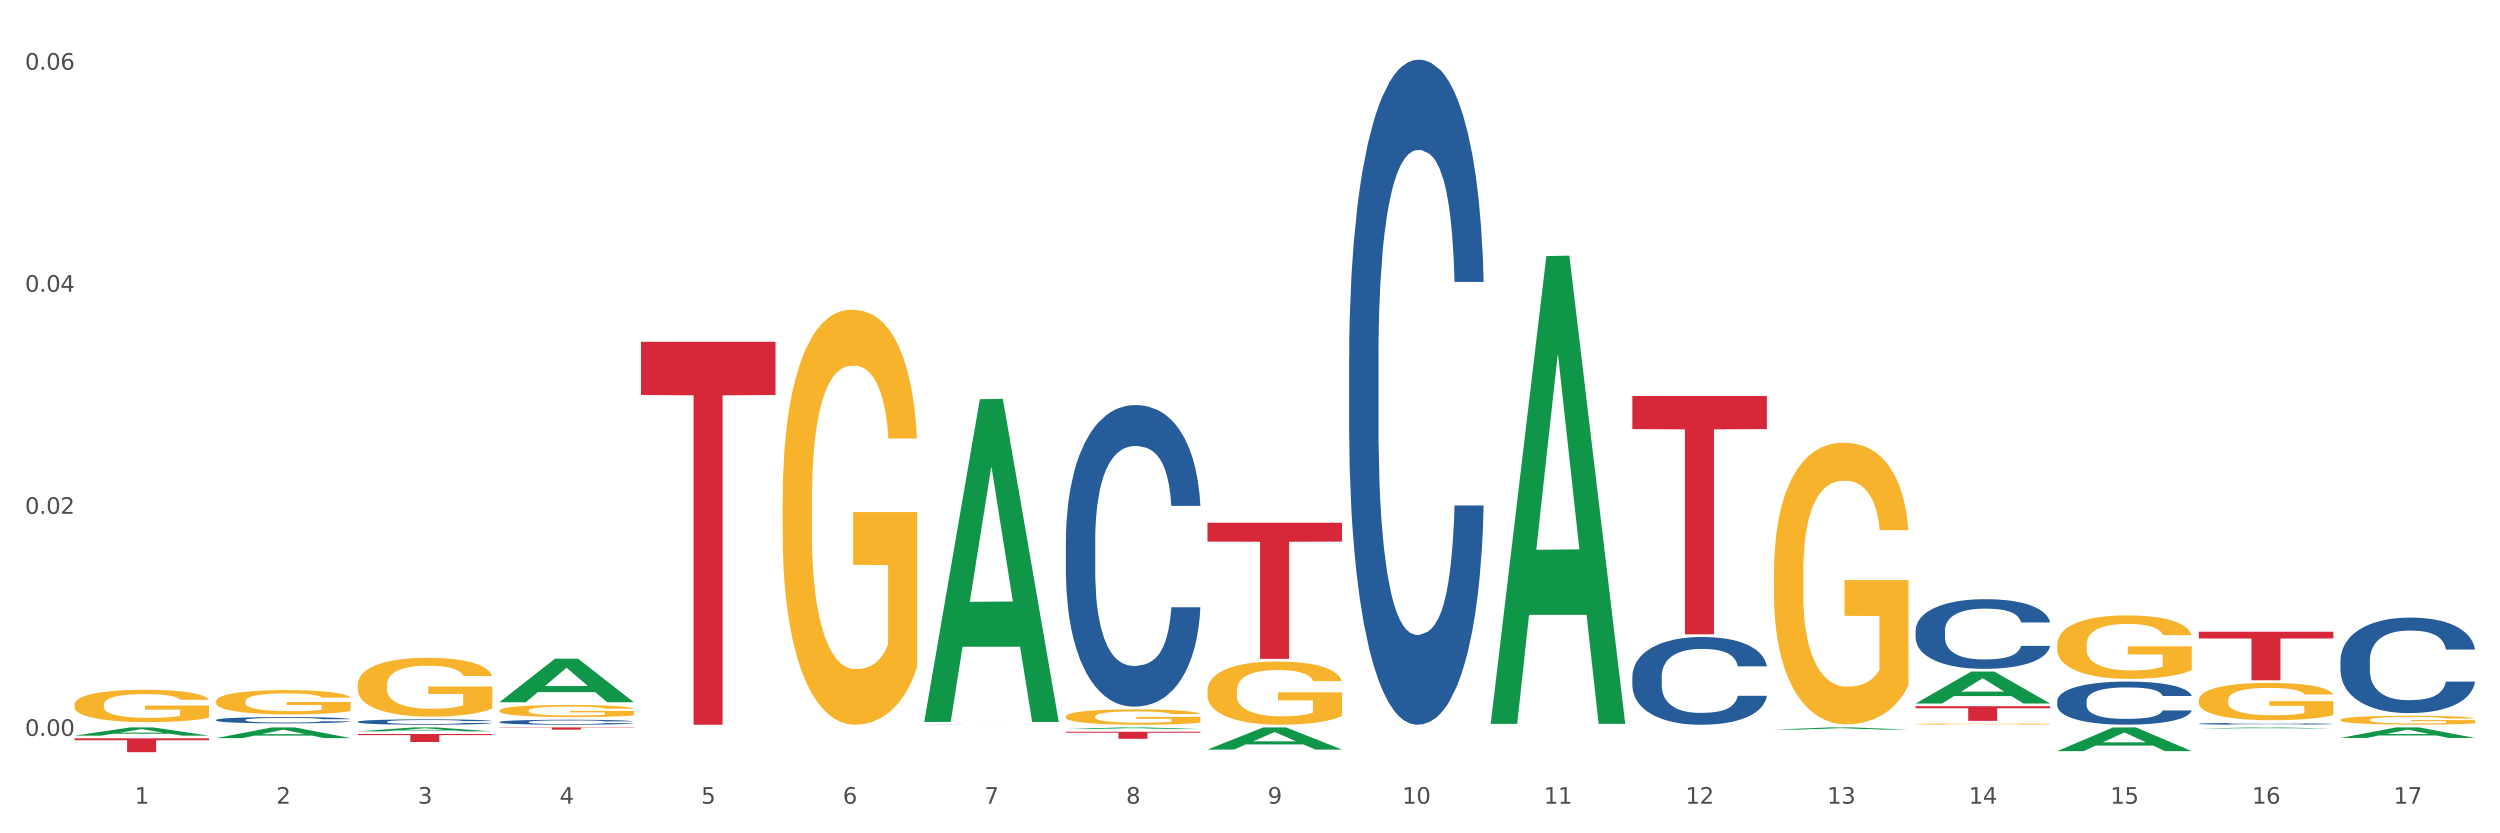
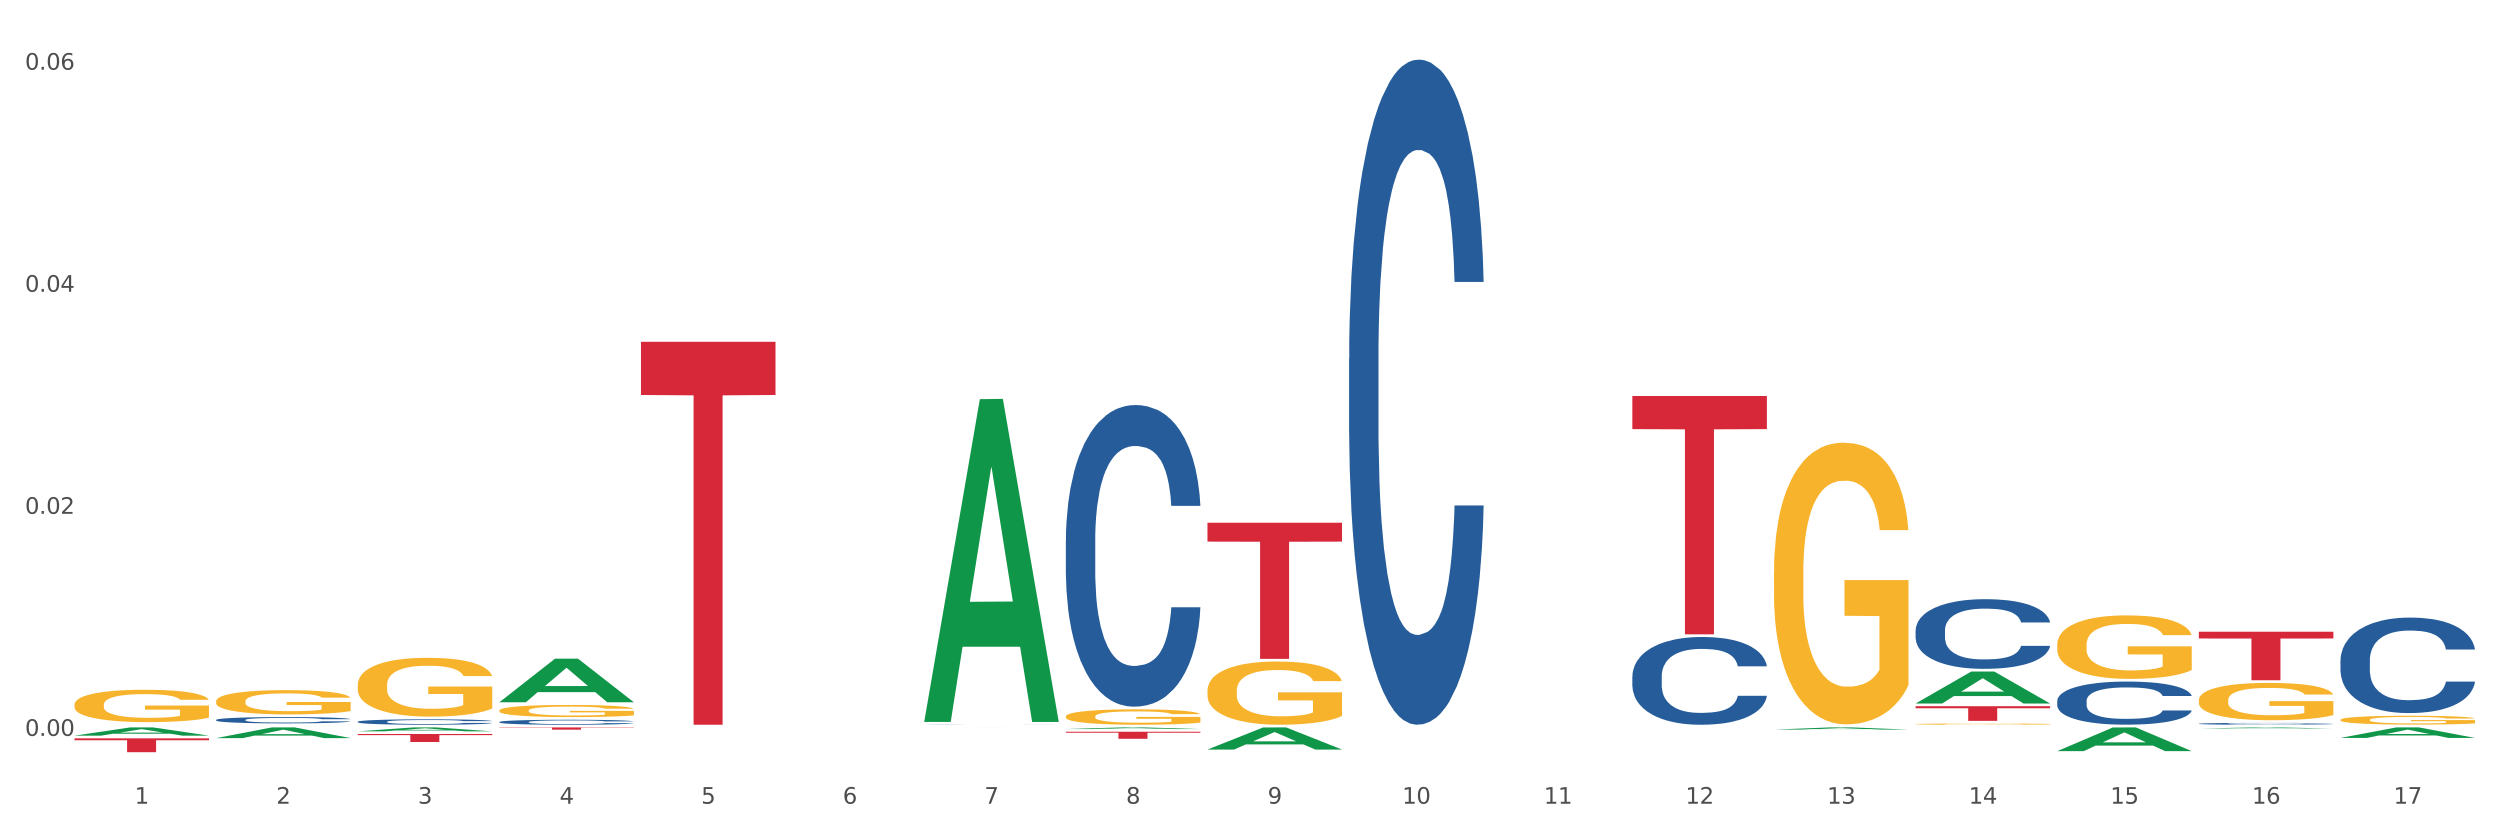
<svg xmlns="http://www.w3.org/2000/svg" xmlns:xlink="http://www.w3.org/1999/xlink" width="1080pt" height="360pt" viewBox="0 0 1080 360" version="1.1">
  <rect x="0" y="0" width="1080" height="360" fill="#333333" stroke="none" />
  <defs>
    <style type="text/css">*{stroke-linejoin: round; stroke-linecap: butt}</style>
  </defs>
  <g id="figure_1">
    <g id="patch_1">
      <path d="M 0 360  L 1080 360  L 1080 0  L 0 0  z " style="fill: #ffffff; stroke: #ffffff; stroke-linejoin: miter" />
    </g>
    <g id="axes_1">
      <g id="matplotlib.axis_1">
        <g id="xtick_1">
          <g id="text_1">
            <g style="fill: #4d4d4d" transform="translate(58.182 347.204) scale(0.096 -0.096)">
              <defs>
                <path id="DejaVuSans-31" d="M 794 531  L 1825 531  L 1825 4091  L 703 3866  L 703 4441  L 1819 4666  L 2450 4666  L 2450 531  L 3481 531  L 3481 0  L 794 0  L 794 531  z " transform="scale(0.016)" />
              </defs>
              <use xlink:href="#DejaVuSans-31" />
            </g>
          </g>
        </g>
        <g id="xtick_2">
          <g id="text_2">
            <g style="fill: #4d4d4d" transform="translate(119.364 347.204) scale(0.096 -0.096)">
              <defs>
                <path id="DejaVuSans-32" d="M 1228 531  L 3431 531  L 3431 0  L 469 0  L 469 531  Q 828 903 1448 1529  Q 2069 2156 2228 2338  Q 2531 2678 2651 2914  Q 2772 3150 2772 3378  Q 2772 3750 2511 3984  Q 2250 4219 1831 4219  Q 1534 4219 1204 4116  Q 875 4013 500 3803  L 500 4441  Q 881 4594 1212 4672  Q 1544 4750 1819 4750  Q 2544 4750 2975 4387  Q 3406 4025 3406 3419  Q 3406 3131 3298 2873  Q 3191 2616 2906 2266  Q 2828 2175 2409 1742  Q 1991 1309 1228 531  z " transform="scale(0.016)" />
              </defs>
              <use xlink:href="#DejaVuSans-32" />
            </g>
          </g>
        </g>
        <g id="xtick_3">
          <g id="text_3">
            <g style="fill: #4d4d4d" transform="translate(180.545 347.204) scale(0.096 -0.096)">
              <defs>
                <path id="DejaVuSans-33" d="M 2597 2516  Q 3050 2419 3304 2112  Q 3559 1806 3559 1356  Q 3559 666 3084 287  Q 2609 -91 1734 -91  Q 1441 -91 1130 -33  Q 819 25 488 141  L 488 750  Q 750 597 1062 519  Q 1375 441 1716 441  Q 2309 441 2620 675  Q 2931 909 2931 1356  Q 2931 1769 2642 2001  Q 2353 2234 1838 2234  L 1294 2234  L 1294 2753  L 1863 2753  Q 2328 2753 2575 2939  Q 2822 3125 2822 3475  Q 2822 3834 2567 4026  Q 2313 4219 1838 4219  Q 1578 4219 1281 4162  Q 984 4106 628 3988  L 628 4550  Q 988 4650 1302 4700  Q 1616 4750 1894 4750  Q 2613 4750 3031 4423  Q 3450 4097 3450 3541  Q 3450 3153 3228 2886  Q 3006 2619 2597 2516  z " transform="scale(0.016)" />
              </defs>
              <use xlink:href="#DejaVuSans-33" />
            </g>
          </g>
        </g>
        <g id="xtick_4">
          <g id="text_4">
            <g style="fill: #4d4d4d" transform="translate(241.726 347.204) scale(0.096 -0.096)">
              <defs>
                <path id="DejaVuSans-34" d="M 2419 4116  L 825 1625  L 2419 1625  L 2419 4116  z M 2253 4666  L 3047 4666  L 3047 1625  L 3713 1625  L 3713 1100  L 3047 1100  L 3047 0  L 2419 0  L 2419 1100  L 313 1100  L 313 1709  L 2253 4666  z " transform="scale(0.016)" />
              </defs>
              <use xlink:href="#DejaVuSans-34" />
            </g>
          </g>
        </g>
        <g id="xtick_5">
          <g id="text_5">
            <g style="fill: #4d4d4d" transform="translate(302.908 347.204) scale(0.096 -0.096)">
              <defs>
                <path id="DejaVuSans-35" d="M 691 4666  L 3169 4666  L 3169 4134  L 1269 4134  L 1269 2991  Q 1406 3038 1543 3061  Q 1681 3084 1819 3084  Q 2600 3084 3056 2656  Q 3513 2228 3513 1497  Q 3513 744 3044 326  Q 2575 -91 1722 -91  Q 1428 -91 1123 -41  Q 819 9 494 109  L 494 744  Q 775 591 1075 516  Q 1375 441 1709 441  Q 2250 441 2565 725  Q 2881 1009 2881 1497  Q 2881 1984 2565 2268  Q 2250 2553 1709 2553  Q 1456 2553 1204 2497  Q 953 2441 691 2322  L 691 4666  z " transform="scale(0.016)" />
              </defs>
              <use xlink:href="#DejaVuSans-35" />
            </g>
          </g>
        </g>
        <g id="xtick_6">
          <g id="text_6">
            <g style="fill: #4d4d4d" transform="translate(364.089 347.204) scale(0.096 -0.096)">
              <defs>
                <path id="DejaVuSans-36" d="M 2113 2584  Q 1688 2584 1439 2293  Q 1191 2003 1191 1497  Q 1191 994 1439 701  Q 1688 409 2113 409  Q 2538 409 2786 701  Q 3034 994 3034 1497  Q 3034 2003 2786 2293  Q 2538 2584 2113 2584  z M 3366 4563  L 3366 3988  Q 3128 4100 2886 4159  Q 2644 4219 2406 4219  Q 1781 4219 1451 3797  Q 1122 3375 1075 2522  Q 1259 2794 1537 2939  Q 1816 3084 2150 3084  Q 2853 3084 3261 2657  Q 3669 2231 3669 1497  Q 3669 778 3244 343  Q 2819 -91 2113 -91  Q 1303 -91 875 529  Q 447 1150 447 2328  Q 447 3434 972 4092  Q 1497 4750 2381 4750  Q 2619 4750 2861 4703  Q 3103 4656 3366 4563  z " transform="scale(0.016)" />
              </defs>
              <use xlink:href="#DejaVuSans-36" />
            </g>
          </g>
        </g>
        <g id="xtick_7">
          <g id="text_7">
            <g style="fill: #4d4d4d" transform="translate(425.271 347.204) scale(0.096 -0.096)">
              <defs>
                <path id="DejaVuSans-37" d="M 525 4666  L 3525 4666  L 3525 4397  L 1831 0  L 1172 0  L 2766 4134  L 525 4134  L 525 4666  z " transform="scale(0.016)" />
              </defs>
              <use xlink:href="#DejaVuSans-37" />
            </g>
          </g>
        </g>
        <g id="xtick_8">
          <g id="text_8">
            <g style="fill: #4d4d4d" transform="translate(486.452 347.204) scale(0.096 -0.096)">
              <defs>
                <path id="DejaVuSans-38" d="M 2034 2216  Q 1584 2216 1326 1975  Q 1069 1734 1069 1313  Q 1069 891 1326 650  Q 1584 409 2034 409  Q 2484 409 2743 651  Q 3003 894 3003 1313  Q 3003 1734 2745 1975  Q 2488 2216 2034 2216  z M 1403 2484  Q 997 2584 770 2862  Q 544 3141 544 3541  Q 544 4100 942 4425  Q 1341 4750 2034 4750  Q 2731 4750 3128 4425  Q 3525 4100 3525 3541  Q 3525 3141 3298 2862  Q 3072 2584 2669 2484  Q 3125 2378 3379 2068  Q 3634 1759 3634 1313  Q 3634 634 3220 271  Q 2806 -91 2034 -91  Q 1263 -91 848 271  Q 434 634 434 1313  Q 434 1759 690 2068  Q 947 2378 1403 2484  z M 1172 3481  Q 1172 3119 1398 2916  Q 1625 2713 2034 2713  Q 2441 2713 2670 2916  Q 2900 3119 2900 3481  Q 2900 3844 2670 4047  Q 2441 4250 2034 4250  Q 1625 4250 1398 4047  Q 1172 3844 1172 3481  z " transform="scale(0.016)" />
              </defs>
              <use xlink:href="#DejaVuSans-38" />
            </g>
          </g>
        </g>
        <g id="xtick_9">
          <g id="text_9">
            <g style="fill: #4d4d4d" transform="translate(547.634 347.204) scale(0.096 -0.096)">
              <defs>
                <path id="DejaVuSans-39" d="M 703 97  L 703 672  Q 941 559 1184 500  Q 1428 441 1663 441  Q 2288 441 2617 861  Q 2947 1281 2994 2138  Q 2813 1869 2534 1725  Q 2256 1581 1919 1581  Q 1219 1581 811 2004  Q 403 2428 403 3163  Q 403 3881 828 4315  Q 1253 4750 1959 4750  Q 2769 4750 3195 4129  Q 3622 3509 3622 2328  Q 3622 1225 3098 567  Q 2575 -91 1691 -91  Q 1453 -91 1209 -44  Q 966 3 703 97  z M 1959 2075  Q 2384 2075 2632 2365  Q 2881 2656 2881 3163  Q 2881 3666 2632 3958  Q 2384 4250 1959 4250  Q 1534 4250 1286 3958  Q 1038 3666 1038 3163  Q 1038 2656 1286 2365  Q 1534 2075 1959 2075  z " transform="scale(0.016)" />
              </defs>
              <use xlink:href="#DejaVuSans-39" />
            </g>
          </g>
        </g>
        <g id="xtick_10">
          <g id="text_10">
            <g style="fill: #4d4d4d" transform="translate(605.761 347.204) scale(0.096 -0.096)">
              <defs>
                <path id="DejaVuSans-30" d="M 2034 4250  Q 1547 4250 1301 3770  Q 1056 3291 1056 2328  Q 1056 1369 1301 889  Q 1547 409 2034 409  Q 2525 409 2770 889  Q 3016 1369 3016 2328  Q 3016 3291 2770 3770  Q 2525 4250 2034 4250  z M 2034 4750  Q 2819 4750 3233 4129  Q 3647 3509 3647 2328  Q 3647 1150 3233 529  Q 2819 -91 2034 -91  Q 1250 -91 836 529  Q 422 1150 422 2328  Q 422 3509 836 4129  Q 1250 4750 2034 4750  z " transform="scale(0.016)" />
              </defs>
              <use xlink:href="#DejaVuSans-31" />
              <use xlink:href="#DejaVuSans-30" transform="translate(63.623 0)" />
            </g>
          </g>
        </g>
        <g id="xtick_11">
          <g id="text_11">
            <g style="fill: #4d4d4d" transform="translate(666.942 347.204) scale(0.096 -0.096)">
              <use xlink:href="#DejaVuSans-31" />
              <use xlink:href="#DejaVuSans-31" transform="translate(63.623 0)" />
            </g>
          </g>
        </g>
        <g id="xtick_12">
          <g id="text_12">
            <g style="fill: #4d4d4d" transform="translate(728.124 347.204) scale(0.096 -0.096)">
              <use xlink:href="#DejaVuSans-31" />
              <use xlink:href="#DejaVuSans-32" transform="translate(63.623 0)" />
            </g>
          </g>
        </g>
        <g id="xtick_13">
          <g id="text_13">
            <g style="fill: #4d4d4d" transform="translate(789.305 347.204) scale(0.096 -0.096)">
              <use xlink:href="#DejaVuSans-31" />
              <use xlink:href="#DejaVuSans-33" transform="translate(63.623 0)" />
            </g>
          </g>
        </g>
        <g id="xtick_14">
          <g id="text_14">
            <g style="fill: #4d4d4d" transform="translate(850.487 347.204) scale(0.096 -0.096)">
              <use xlink:href="#DejaVuSans-31" />
              <use xlink:href="#DejaVuSans-34" transform="translate(63.623 0)" />
            </g>
          </g>
        </g>
        <g id="xtick_15">
          <g id="text_15">
            <g style="fill: #4d4d4d" transform="translate(911.668 347.204) scale(0.096 -0.096)">
              <use xlink:href="#DejaVuSans-31" />
              <use xlink:href="#DejaVuSans-35" transform="translate(63.623 0)" />
            </g>
          </g>
        </g>
        <g id="xtick_16">
          <g id="text_16">
            <g style="fill: #4d4d4d" transform="translate(972.849 347.204) scale(0.096 -0.096)">
              <use xlink:href="#DejaVuSans-31" />
              <use xlink:href="#DejaVuSans-36" transform="translate(63.623 0)" />
            </g>
          </g>
        </g>
        <g id="xtick_17">
          <g id="text_17">
            <g style="fill: #4d4d4d" transform="translate(1034.031 347.204) scale(0.096 -0.096)">
              <use xlink:href="#DejaVuSans-31" />
              <use xlink:href="#DejaVuSans-37" transform="translate(63.623 0)" />
            </g>
          </g>
        </g>
        <g id="xtick_18" />
        <g id="xtick_19" />
        <g id="xtick_20" />
        <g id="xtick_21" />
        <g id="xtick_22" />
        <g id="xtick_23" />
        <g id="xtick_24" />
        <g id="xtick_25" />
        <g id="xtick_26" />
        <g id="xtick_27" />
        <g id="xtick_28" />
        <g id="xtick_29" />
        <g id="xtick_30" />
        <g id="xtick_31" />
        <g id="xtick_32" />
        <g id="xtick_33" />
      </g>
      <g id="matplotlib.axis_2">
        <g id="ytick_1">
          <g id="text_18">
            <g style="fill: #4d4d4d" transform="translate(10.8 317.894) scale(0.096 -0.096)">
              <defs>
                <path id="DejaVuSans-2e" d="M 684 794  L 1344 794  L 1344 0  L 684 0  L 684 794  z " transform="scale(0.016)" />
              </defs>
              <use xlink:href="#DejaVuSans-30" />
              <use xlink:href="#DejaVuSans-2e" transform="translate(63.623 0)" />
              <use xlink:href="#DejaVuSans-30" transform="translate(95.41 0)" />
              <use xlink:href="#DejaVuSans-30" transform="translate(159.033 0)" />
            </g>
          </g>
        </g>
        <g id="ytick_2">
          <g id="text_19">
            <g style="fill: #4d4d4d" transform="translate(10.8 221.966) scale(0.096 -0.096)">
              <use xlink:href="#DejaVuSans-30" />
              <use xlink:href="#DejaVuSans-2e" transform="translate(63.623 0)" />
              <use xlink:href="#DejaVuSans-30" transform="translate(95.41 0)" />
              <use xlink:href="#DejaVuSans-32" transform="translate(159.033 0)" />
            </g>
          </g>
        </g>
        <g id="ytick_3">
          <g id="text_20">
            <g style="fill: #4d4d4d" transform="translate(10.8 126.038) scale(0.096 -0.096)">
              <use xlink:href="#DejaVuSans-30" />
              <use xlink:href="#DejaVuSans-2e" transform="translate(63.623 0)" />
              <use xlink:href="#DejaVuSans-30" transform="translate(95.41 0)" />
              <use xlink:href="#DejaVuSans-34" transform="translate(159.033 0)" />
            </g>
          </g>
        </g>
        <g id="ytick_4">
          <g id="text_21">
            <g style="fill: #4d4d4d" transform="translate(10.8 30.11) scale(0.096 -0.096)">
              <use xlink:href="#DejaVuSans-30" />
              <use xlink:href="#DejaVuSans-2e" transform="translate(63.623 0)" />
              <use xlink:href="#DejaVuSans-30" transform="translate(95.41 0)" />
              <use xlink:href="#DejaVuSans-36" transform="translate(159.033 0)" />
            </g>
          </g>
        </g>
        <g id="ytick_5" />
        <g id="ytick_6" />
        <g id="ytick_7" />
      </g>
      <g id="PolyCollection_1">
        <path d="M 32.175 317.794  L 32.235 317.79  L 56.203 314.25  L 66.15 314.247  L 90.297 317.8  L 78.793 317.8  L 73.58 316.973  L 48.833 316.973  L 48.653 316.986  L 43.62 317.8  L 32.175 317.8  L 32.175 317.794  L 51.949 316.479  L 70.464 316.476  L 61.296 315.004  L 61.176 314.997  L 61.056 315.007  L 51.889 316.476  L 51.949 316.479  L 32.175 317.794  z " clip-path="url(#pf2fd9465ee)" style="fill: #109648" />
        <path d="M 215.719 306.963  L 215.788 306.959  L 215.788 306.786  L 215.925 306.638  L 216.611 306.279  L 217.641 305.983  L 218.395 305.825  L 219.15 305.696  L 220.042 305.567  L 221.14 305.433  L 223.13 305.237  L 224.366 305.137  L 225.875 305.031  L 228.62 304.878  L 230.61 304.792  L 232.669 304.721  L 236.031 304.635  L 238.227 304.596  L 240.56 304.568  L 243.374 304.548  L 245.501 304.544  L 250.167 304.558  L 254.147 304.601  L 256.069 304.635  L 258.539 304.692  L 259.843 304.73  L 261.97 304.807  L 264.166 304.907  L 265.676 304.993  L 267.94 305.156  L 269.656 305.318  L 271.234 305.519  L 272.057 305.658  L 272.675 305.787  L 273.224 305.935  L 273.773 306.17  L 261.421 306.17  L 260.941 306.002  L 260.186 305.844  L 259.088 305.691  L 258.127 305.596  L 256.48 305.476  L 254.971 305.4  L 253.392 305.342  L 251.471 305.294  L 249.961 305.271  L 247.834 305.251  L 243.648 305.256  L 240.835 305.294  L 238.913 305.342  L 237.678 305.385  L 236.58 305.433  L 235.345 305.5  L 233.904 305.6  L 232.875 305.691  L 231.845 305.806  L 231.022 305.921  L 230.267 306.055  L 229.649 306.198  L 229.169 306.346  L 228.757 306.528  L 228.414 306.829  L 228.414 307.485  L 228.551 307.633  L 228.895 307.829  L 229.306 307.977  L 229.993 308.154  L 230.61 308.274  L 231.777 308.446  L 233.08 308.589  L 234.11 308.68  L 235.139 308.757  L 236.923 308.862  L 238.913 308.948  L 240.629 309  L 242.962 309.048  L 244.54 309.067  L 245.913 309.077  L 249.275 309.077  L 251.677 309.063  L 254.353 309.029  L 256.412 308.986  L 258.127 308.933  L 260.049 308.847  L 261.284 308.766  L 261.284 307.767  L 246.187 307.762  L 246.187 307.097  L 273.842 307.097  L 273.842 309.048  L 272.675 309.149  L 271.371 309.24  L 269.999 309.321  L 267.94 309.421  L 265.47 309.517  L 263.274 309.584  L 260.941 309.641  L 258.196 309.694  L 254.628 309.742  L 252.432 309.761  L 249.687 309.775  L 246.462 309.78  L 243.648 309.77  L 240.903 309.746  L 238.021 309.703  L 235.208 309.641  L 233.08 309.579  L 230.953 309.503  L 228.689 309.402  L 226.905 309.306  L 225.532 309.22  L 224.022 309.11  L 222.376 308.967  L 221.14 308.838  L 220.042 308.704  L 218.876 308.532  L 218.052 308.384  L 217.229 308.197  L 216.749 308.058  L 216.2 307.843  L 215.788 307.542  L 215.719 306.963  z " clip-path="url(#pf2fd9465ee)" style="fill: #f7b32b" />
-         <path d="M 338.082 216.627  L 338.151 216.463  L 338.151 210.567  L 338.288 205.49  L 338.974 193.206  L 340.003 183.052  L 340.758 177.647  L 341.513 173.225  L 342.405 168.803  L 343.503 164.217  L 345.493 157.502  L 346.728 154.063  L 348.238 150.46  L 350.983 145.219  L 352.973 142.271  L 355.032 139.814  L 358.394 136.866  L 360.59 135.556  L 362.923 134.573  L 365.737 133.918  L 367.864 133.755  L 372.53 134.246  L 376.51 135.72  L 378.431 136.866  L 380.902 138.832  L 382.206 140.142  L 384.333 142.762  L 386.529 146.202  L 388.038 149.15  L 390.303 154.718  L 392.019 160.287  L 393.597 167.165  L 394.42 171.915  L 395.038 176.337  L 395.587 181.414  L 396.136 189.439  L 383.784 189.439  L 383.304 183.707  L 382.549 178.302  L 381.451 173.061  L 380.49 169.786  L 378.843 165.691  L 377.334 163.071  L 375.755 161.106  L 373.834 159.468  L 372.324 158.649  L 370.197 157.994  L 366.011 158.158  L 363.198 159.468  L 361.276 161.106  L 360.041 162.58  L 358.943 164.217  L 357.708 166.51  L 356.267 169.95  L 355.237 173.061  L 354.208 176.992  L 353.385 180.923  L 352.63 185.509  L 352.012 190.422  L 351.532 195.499  L 351.12 201.723  L 350.777 212.041  L 350.777 234.479  L 350.914 239.556  L 351.257 246.271  L 351.669 251.348  L 352.355 257.408  L 352.973 261.502  L 354.139 267.398  L 355.443 272.312  L 356.473 275.423  L 357.502 278.044  L 359.286 281.647  L 361.276 284.595  L 362.992 286.397  L 365.325 288.034  L 366.903 288.69  L 368.276 289.017  L 371.638 289.017  L 374.04 288.526  L 376.716 287.379  L 378.775 285.905  L 380.49 284.104  L 382.412 281.156  L 383.647 278.371  L 383.647 244.142  L 368.55 243.978  L 368.55 221.213  L 396.204 221.213  L 396.204 288.034  L 395.038 291.474  L 393.734 294.586  L 392.362 297.37  L 390.303 300.809  L 387.833 304.085  L 385.637 306.378  L 383.304 308.343  L 380.559 310.145  L 376.99 311.782  L 374.795 312.438  L 372.05 312.929  L 368.824 313.093  L 366.011 312.765  L 363.266 311.946  L 360.384 310.472  L 357.571 308.343  L 355.443 306.214  L 353.316 303.593  L 351.052 300.154  L 349.267 296.879  L 347.895 293.93  L 346.385 290.164  L 344.738 285.25  L 343.503 280.828  L 342.405 276.242  L 341.239 270.346  L 340.415 265.269  L 339.592 258.882  L 339.111 254.132  L 338.562 246.762  L 338.151 236.444  L 338.082 216.627  z " clip-path="url(#pf2fd9465ee)" style="fill: #f7b32b" />
        <path d="M 460.445 309.514  L 460.514 309.508  L 460.514 309.289  L 460.651 309.101  L 461.337 308.645  L 462.366 308.268  L 463.121 308.068  L 463.876 307.903  L 464.768 307.739  L 465.866 307.569  L 467.856 307.32  L 469.091 307.193  L 470.601 307.059  L 473.346 306.864  L 475.336 306.755  L 477.394 306.664  L 480.757 306.555  L 482.953 306.506  L 485.286 306.469  L 488.099 306.445  L 490.227 306.439  L 494.893 306.457  L 498.873 306.512  L 500.794 306.555  L 503.265 306.627  L 504.568 306.676  L 506.696 306.773  L 508.892 306.901  L 510.401 307.01  L 512.666 307.217  L 514.381 307.423  L 515.96 307.679  L 516.783 307.855  L 517.401 308.019  L 517.95 308.207  L 518.499 308.505  L 506.147 308.505  L 505.666 308.292  L 504.912 308.092  L 503.814 307.897  L 502.853 307.776  L 501.206 307.624  L 499.696 307.527  L 498.118 307.454  L 496.197 307.393  L 494.687 307.363  L 492.56 307.338  L 488.374 307.344  L 485.56 307.393  L 483.639 307.454  L 482.404 307.509  L 481.306 307.569  L 480.071 307.654  L 478.63 307.782  L 477.6 307.897  L 476.571 308.043  L 475.747 308.189  L 474.993 308.359  L 474.375 308.541  L 473.895 308.73  L 473.483 308.961  L 473.14 309.344  L 473.14 310.176  L 473.277 310.364  L 473.62 310.614  L 474.032 310.802  L 474.718 311.027  L 475.336 311.179  L 476.502 311.397  L 477.806 311.58  L 478.835 311.695  L 479.865 311.792  L 481.649 311.926  L 483.639 312.035  L 485.354 312.102  L 487.688 312.163  L 489.266 312.187  L 490.638 312.199  L 494.001 312.199  L 496.403 312.181  L 499.079 312.139  L 501.137 312.084  L 502.853 312.017  L 504.774 311.908  L 506.01 311.804  L 506.01 310.535  L 490.913 310.528  L 490.913 309.684  L 518.567 309.684  L 518.567 312.163  L 517.401 312.291  L 516.097 312.406  L 514.724 312.509  L 512.666 312.637  L 510.195 312.758  L 508 312.844  L 505.666 312.916  L 502.922 312.983  L 499.353 313.044  L 497.157 313.068  L 494.413 313.087  L 491.187 313.093  L 488.374 313.08  L 485.629 313.05  L 482.747 312.995  L 479.933 312.916  L 477.806 312.837  L 475.679 312.74  L 473.414 312.613  L 471.63 312.491  L 470.258 312.382  L 468.748 312.242  L 467.101 312.06  L 465.866 311.896  L 464.768 311.725  L 463.601 311.507  L 462.778 311.318  L 461.955 311.081  L 461.474 310.905  L 460.925 310.632  L 460.514 310.249  L 460.445 309.514  z " clip-path="url(#pf2fd9465ee)" style="fill: #f7b32b" />
        <path d="M 521.626 298.4  L 521.695 298.375  L 521.695 297.477  L 521.832 296.704  L 522.518 294.833  L 523.548 293.286  L 524.303 292.463  L 525.057 291.789  L 525.949 291.116  L 527.047 290.417  L 529.037 289.395  L 530.273 288.871  L 531.782 288.322  L 534.527 287.524  L 536.517 287.075  L 538.576 286.701  L 541.938 286.252  L 544.134 286.052  L 546.467 285.902  L 549.281 285.803  L 551.408 285.778  L 556.074 285.852  L 560.054 286.077  L 561.976 286.252  L 564.446 286.551  L 565.75 286.75  L 567.877 287.15  L 570.073 287.673  L 571.583 288.122  L 573.847 288.971  L 575.563 289.819  L 577.141 290.866  L 577.965 291.59  L 578.582 292.263  L 579.131 293.037  L 579.68 294.259  L 567.328 294.259  L 566.848 293.386  L 566.093 292.563  L 564.995 291.764  L 564.034 291.266  L 562.387 290.642  L 560.878 290.243  L 559.299 289.943  L 557.378 289.694  L 555.868 289.569  L 553.741 289.469  L 549.555 289.494  L 546.742 289.694  L 544.82 289.943  L 543.585 290.168  L 542.487 290.417  L 541.252 290.767  L 539.811 291.29  L 538.782 291.764  L 537.752 292.363  L 536.929 292.962  L 536.174 293.66  L 535.556 294.409  L 535.076 295.182  L 534.664 296.13  L 534.321 297.701  L 534.321 301.119  L 534.459 301.892  L 534.802 302.915  L 535.213 303.688  L 535.9 304.611  L 536.517 305.235  L 537.684 306.133  L 538.988 306.881  L 540.017 307.355  L 541.046 307.754  L 542.83 308.303  L 544.82 308.752  L 546.536 309.027  L 548.869 309.276  L 550.447 309.376  L 551.82 309.426  L 555.182 309.426  L 557.584 309.351  L 560.26 309.176  L 562.319 308.952  L 564.034 308.677  L 565.956 308.228  L 567.191 307.804  L 567.191 302.591  L 552.094 302.566  L 552.094 299.098  L 579.749 299.098  L 579.749 309.276  L 578.582 309.8  L 577.278 310.274  L 575.906 310.698  L 573.847 311.222  L 571.377 311.721  L 569.181 312.07  L 566.848 312.369  L 564.103 312.644  L 560.535 312.893  L 558.339 312.993  L 555.594 313.068  L 552.369 313.093  L 549.555 313.043  L 546.81 312.918  L 543.928 312.694  L 541.115 312.369  L 538.988 312.045  L 536.86 311.646  L 534.596 311.122  L 532.812 310.623  L 531.439 310.174  L 529.93 309.6  L 528.283 308.852  L 527.047 308.178  L 525.949 307.48  L 524.783 306.582  L 523.959 305.809  L 523.136 304.836  L 522.656 304.112  L 522.107 302.99  L 521.695 301.418  L 521.626 298.4  z " clip-path="url(#pf2fd9465ee)" style="fill: #f7b32b" />
        <path d="M 766.352 247.47  L 766.421 247.359  L 766.421 243.358  L 766.558 239.913  L 767.244 231.578  L 768.273 224.688  L 769.028 221.021  L 769.783 218.02  L 770.675 215.019  L 771.773 211.908  L 773.763 207.351  L 774.998 205.017  L 776.508 202.572  L 779.253 199.016  L 781.243 197.016  L 783.301 195.349  L 786.664 193.348  L 788.86 192.459  L 791.193 191.792  L 794.006 191.348  L 796.134 191.237  L 800.8 191.57  L 804.78 192.57  L 806.701 193.348  L 809.172 194.682  L 810.476 195.571  L 812.603 197.349  L 814.799 199.683  L 816.308 201.683  L 818.573 205.462  L 820.288 209.24  L 821.867 213.908  L 822.69 217.131  L 823.308 220.131  L 823.857 223.577  L 824.406 229.022  L 812.054 229.022  L 811.574 225.133  L 810.819 221.465  L 809.721 217.909  L 808.76 215.686  L 807.113 212.908  L 805.603 211.13  L 804.025 209.796  L 802.104 208.685  L 800.594 208.129  L 798.467 207.685  L 794.281 207.796  L 791.467 208.685  L 789.546 209.796  L 788.311 210.796  L 787.213 211.908  L 785.978 213.463  L 784.537 215.797  L 783.507 217.909  L 782.478 220.576  L 781.655 223.243  L 780.9 226.355  L 780.282 229.689  L 779.802 233.134  L 779.39 237.357  L 779.047 244.359  L 779.047 259.584  L 779.184 263.029  L 779.527 267.586  L 779.939 271.031  L 780.625 275.143  L 781.243 277.921  L 782.409 281.922  L 783.713 285.256  L 784.743 287.367  L 785.772 289.146  L 787.556 291.59  L 789.546 293.591  L 791.262 294.813  L 793.595 295.925  L 795.173 296.369  L 796.545 296.592  L 799.908 296.592  L 802.31 296.258  L 804.986 295.48  L 807.044 294.48  L 808.76 293.258  L 810.681 291.257  L 811.917 289.368  L 811.917 266.141  L 796.82 266.03  L 796.82 250.582  L 824.474 250.582  L 824.474 295.925  L 823.308 298.259  L 822.004 300.37  L 820.632 302.259  L 818.573 304.593  L 816.103 306.816  L 813.907 308.372  L 811.574 309.705  L 808.829 310.928  L 805.26 312.039  L 803.064 312.484  L 800.32 312.817  L 797.094 312.928  L 794.281 312.706  L 791.536 312.15  L 788.654 311.15  L 785.84 309.705  L 783.713 308.261  L 781.586 306.482  L 779.321 304.149  L 777.537 301.926  L 776.165 299.926  L 774.655 297.369  L 773.008 294.035  L 771.773 291.035  L 770.675 287.923  L 769.509 283.922  L 768.685 280.477  L 767.862 276.143  L 767.381 272.92  L 766.832 267.919  L 766.421 260.918  L 766.352 247.47  z " clip-path="url(#pf2fd9465ee)" style="fill: #f7b32b" />
        <path d="M 827.533 312.813  L 827.602 312.813  L 827.602 312.796  L 827.739 312.781  L 828.425 312.746  L 829.455 312.716  L 830.21 312.701  L 830.964 312.688  L 831.857 312.675  L 832.954 312.662  L 834.945 312.642  L 836.18 312.632  L 837.689 312.622  L 840.434 312.607  L 842.424 312.598  L 844.483 312.591  L 847.845 312.583  L 850.041 312.579  L 852.374 312.576  L 855.188 312.574  L 857.315 312.574  L 861.981 312.575  L 865.961 312.579  L 867.883 312.583  L 870.353 312.588  L 871.657 312.592  L 873.784 312.6  L 875.98 312.61  L 877.49 312.618  L 879.754 312.634  L 881.47 312.65  L 883.048 312.67  L 883.872 312.684  L 884.489 312.697  L 885.038 312.712  L 885.587 312.735  L 873.235 312.735  L 872.755 312.718  L 872 312.703  L 870.902 312.687  L 869.941 312.678  L 868.295 312.666  L 866.785 312.658  L 865.207 312.653  L 863.285 312.648  L 861.775 312.646  L 859.648 312.644  L 855.462 312.644  L 852.649 312.648  L 850.727 312.653  L 849.492 312.657  L 848.394 312.662  L 847.159 312.668  L 845.718 312.678  L 844.689 312.687  L 843.659 312.699  L 842.836 312.71  L 842.081 312.723  L 841.464 312.738  L 840.983 312.752  L 840.571 312.77  L 840.228 312.8  L 840.228 312.865  L 840.366 312.88  L 840.709 312.899  L 841.12 312.914  L 841.807 312.931  L 842.424 312.943  L 843.591 312.96  L 844.895 312.975  L 845.924 312.984  L 846.953 312.991  L 848.737 313.002  L 850.727 313.01  L 852.443 313.015  L 854.776 313.02  L 856.354 313.022  L 857.727 313.023  L 861.089 313.023  L 863.491 313.022  L 866.167 313.018  L 868.226 313.014  L 869.941 313.009  L 871.863 313  L 873.098 312.992  L 873.098 312.893  L 858.001 312.893  L 858.001 312.827  L 885.656 312.827  L 885.656 313.02  L 884.489 313.03  L 883.185 313.039  L 881.813 313.047  L 879.754 313.057  L 877.284 313.067  L 875.088 313.073  L 872.755 313.079  L 870.01 313.084  L 866.442 313.089  L 864.246 313.091  L 861.501 313.092  L 858.276 313.093  L 855.462 313.092  L 852.717 313.089  L 849.835 313.085  L 847.022 313.079  L 844.895 313.073  L 842.767 313.065  L 840.503 313.055  L 838.719 313.046  L 837.346 313.037  L 835.837 313.026  L 834.19 313.012  L 832.954 312.999  L 831.857 312.986  L 830.69 312.969  L 829.867 312.954  L 829.043 312.936  L 828.563 312.922  L 828.014 312.901  L 827.602 312.871  L 827.533 312.813  z " clip-path="url(#pf2fd9465ee)" style="fill: #f7b32b" />
        <path d="M 949.896 272.917  L 1008.019 272.917  L 1008.019 275.828  L 985.155 275.847  L 985.155 293.863  L 972.622 293.863  L 972.622 275.847  L 949.896 275.828  L 949.896 272.937  L 949.896 272.917  z " clip-path="url(#pf2fd9465ee)" style="fill: #d62839" />
        <path d="M 705.171 171.069  L 763.293 171.069  L 763.293 185.376  L 740.43 185.472  L 740.43 274.021  L 727.896 274.021  L 727.896 185.472  L 705.171 185.376  L 705.171 171.165  L 705.171 171.069  z " clip-path="url(#pf2fd9465ee)" style="fill: #d62839" />
        <path d="M 521.626 225.808  L 579.749 225.808  L 579.749 233.981  L 556.885 234.036  L 556.885 284.624  L 544.352 284.624  L 544.352 234.036  L 521.626 233.981  L 521.626 225.863  L 521.626 225.808  z " clip-path="url(#pf2fd9465ee)" style="fill: #d62839" />
        <path d="M 460.445 316.101  L 518.567 316.101  L 518.567 316.528  L 495.704 316.531  L 495.704 319.173  L 483.17 319.173  L 483.17 316.531  L 460.445 316.528  L 460.445 316.104  L 460.445 316.101  z " clip-path="url(#pf2fd9465ee)" style="fill: #d62839" />
        <path d="M 399.263 314.247  L 457.386 314.247  L 457.386 314.248  L 434.523 314.248  L 434.523 314.255  L 421.989 314.255  L 421.989 314.248  L 399.263 314.248  L 399.263 314.247  L 399.263 314.247  z " clip-path="url(#pf2fd9465ee)" style="fill: #d62839" />
        <path d="M 276.901 147.644  L 335.023 147.644  L 335.023 170.636  L 312.16 170.791  L 312.16 313.093  L 299.626 313.093  L 299.626 170.791  L 276.901 170.636  L 276.901 147.799  L 276.901 147.644  z " clip-path="url(#pf2fd9465ee)" style="fill: #d62839" />
        <path d="M 215.719 314.247  L 273.842 314.247  L 273.842 314.381  L 250.978 314.382  L 250.978 315.216  L 238.445 315.216  L 238.445 314.382  L 215.719 314.381  L 215.719 314.247  L 215.719 314.247  z " clip-path="url(#pf2fd9465ee)" style="fill: #d62839" />
        <path d="M 154.538 317.099  L 212.66 317.099  L 212.66 317.577  L 189.797 317.58  L 189.797 320.541  L 177.263 320.541  L 177.263 317.58  L 154.538 317.577  L 154.538 317.102  L 154.538 317.099  z " clip-path="url(#pf2fd9465ee)" style="fill: #d62839" />
        <path d="M 154.538 295.921  L 154.606 295.898  L 154.606 295.062  L 154.744 294.343  L 155.43 292.602  L 156.459 291.163  L 157.214 290.398  L 157.969 289.771  L 158.861 289.144  L 159.959 288.495  L 161.949 287.543  L 163.184 287.056  L 164.694 286.545  L 167.439 285.803  L 169.429 285.385  L 171.487 285.037  L 174.85 284.619  L 177.046 284.434  L 179.379 284.294  L 182.192 284.202  L 184.32 284.178  L 188.986 284.248  L 192.966 284.457  L 194.887 284.619  L 197.358 284.898  L 198.661 285.083  L 200.789 285.455  L 202.985 285.942  L 204.494 286.36  L 206.759 287.149  L 208.474 287.938  L 210.053 288.912  L 210.876 289.585  L 211.494 290.212  L 212.043 290.931  L 212.592 292.068  L 200.24 292.068  L 199.759 291.256  L 199.005 290.49  L 197.907 289.748  L 196.946 289.284  L 195.299 288.704  L 193.789 288.332  L 192.211 288.054  L 190.29 287.822  L 188.78 287.706  L 186.653 287.613  L 182.467 287.636  L 179.653 287.822  L 177.732 288.054  L 176.497 288.263  L 175.399 288.495  L 174.164 288.82  L 172.723 289.307  L 171.693 289.748  L 170.664 290.305  L 169.84 290.862  L 169.086 291.512  L 168.468 292.208  L 167.988 292.927  L 167.576 293.809  L 167.233 295.271  L 167.233 298.45  L 167.37 299.17  L 167.713 300.121  L 168.125 300.84  L 168.811 301.699  L 169.429 302.279  L 170.595 303.115  L 171.899 303.811  L 172.928 304.252  L 173.958 304.623  L 175.742 305.134  L 177.732 305.551  L 179.447 305.807  L 181.781 306.039  L 183.359 306.132  L 184.731 306.178  L 188.094 306.178  L 190.495 306.108  L 193.172 305.946  L 195.23 305.737  L 196.946 305.482  L 198.867 305.064  L 200.102 304.67  L 200.102 299.819  L 185.006 299.796  L 185.006 296.571  L 212.66 296.571  L 212.66 306.039  L 211.494 306.526  L 210.19 306.967  L 208.817 307.361  L 206.759 307.849  L 204.288 308.313  L 202.092 308.638  L 199.759 308.916  L 197.014 309.172  L 193.446 309.404  L 191.25 309.496  L 188.505 309.566  L 185.28 309.589  L 182.467 309.543  L 179.722 309.427  L 176.84 309.218  L 174.026 308.916  L 171.899 308.615  L 169.772 308.243  L 167.507 307.756  L 165.723 307.292  L 164.351 306.874  L 162.841 306.34  L 161.194 305.644  L 159.959 305.018  L 158.861 304.368  L 157.694 303.532  L 156.871 302.813  L 156.048 301.908  L 155.567 301.235  L 155.018 300.191  L 154.606 298.729  L 154.538 295.921  z " clip-path="url(#pf2fd9465ee)" style="fill: #f7b32b" />
        <path d="M 32.175 318.954  L 90.297 318.954  L 90.297 319.787  L 67.434 319.793  L 67.434 324.95  L 54.901 324.95  L 54.901 319.793  L 32.175 319.787  L 32.175 318.96  L 32.175 318.954  z " clip-path="url(#pf2fd9465ee)" style="fill: #d62839" />
        <path d="M 949.896 302.468  L 949.965 302.454  L 949.965 301.923  L 950.102 301.467  L 950.788 300.363  L 951.818 299.45  L 952.572 298.964  L 953.327 298.566  L 954.219 298.168  L 955.317 297.756  L 957.307 297.152  L 958.543 296.843  L 960.052 296.519  L 962.797 296.048  L 964.787 295.783  L 966.846 295.562  L 970.208 295.297  L 972.404 295.179  L 974.737 295.091  L 977.551 295.032  L 979.678 295.017  L 984.344 295.061  L 988.324 295.194  L 990.246 295.297  L 992.716 295.474  L 994.02 295.591  L 996.147 295.827  L 998.343 296.136  L 999.853 296.401  L 1002.117 296.902  L 1003.833 297.403  L 1005.411 298.021  L 1006.234 298.448  L 1006.852 298.846  L 1007.401 299.302  L 1007.95 300.024  L 995.598 300.024  L 995.118 299.508  L 994.363 299.023  L 993.265 298.551  L 992.304 298.257  L 990.657 297.889  L 989.148 297.653  L 987.569 297.476  L 985.648 297.329  L 984.138 297.255  L 982.011 297.197  L 977.825 297.211  L 975.012 297.329  L 973.09 297.476  L 971.855 297.609  L 970.757 297.756  L 969.522 297.962  L 968.081 298.272  L 967.052 298.551  L 966.022 298.905  L 965.199 299.258  L 964.444 299.67  L 963.826 300.112  L 963.346 300.569  L 962.934 301.128  L 962.591 302.056  L 962.591 304.073  L 962.728 304.53  L 963.072 305.134  L 963.483 305.59  L 964.169 306.135  L 964.787 306.503  L 965.954 307.033  L 967.257 307.475  L 968.287 307.755  L 969.316 307.99  L 971.1 308.314  L 973.09 308.579  L 974.806 308.741  L 977.139 308.889  L 978.717 308.948  L 980.09 308.977  L 983.452 308.977  L 985.854 308.933  L 988.53 308.83  L 990.589 308.697  L 992.304 308.535  L 994.226 308.27  L 995.461 308.02  L 995.461 304.942  L 980.364 304.928  L 980.364 302.881  L 1008.019 302.881  L 1008.019 308.889  L 1006.852 309.198  L 1005.548 309.478  L 1004.176 309.728  L 1002.117 310.037  L 999.647 310.332  L 997.451 310.538  L 995.118 310.715  L 992.373 310.877  L 988.805 311.024  L 986.609 311.083  L 983.864 311.127  L 980.639 311.142  L 977.825 311.112  L 975.08 311.039  L 972.198 310.906  L 969.385 310.715  L 967.257 310.523  L 965.13 310.288  L 962.866 309.978  L 961.082 309.684  L 959.709 309.419  L 958.199 309.08  L 956.553 308.638  L 955.317 308.241  L 954.219 307.828  L 953.053 307.298  L 952.229 306.842  L 951.406 306.268  L 950.926 305.841  L 950.377 305.178  L 949.965 304.25  L 949.896 302.468  z " clip-path="url(#pf2fd9465ee)" style="fill: #f7b32b" />
        <path d="M 32.175 304.442  L 32.244 304.429  L 32.244 303.97  L 32.381 303.574  L 33.067 302.617  L 34.096 301.826  L 34.851 301.405  L 35.606 301.06  L 36.498 300.716  L 37.596 300.358  L 39.586 299.835  L 40.821 299.567  L 42.331 299.286  L 45.076 298.878  L 47.066 298.648  L 49.124 298.457  L 52.487 298.227  L 54.683 298.125  L 57.016 298.048  L 59.829 297.997  L 61.957 297.984  L 66.623 298.023  L 70.603 298.138  L 72.524 298.227  L 74.995 298.38  L 76.299 298.482  L 78.426 298.686  L 80.622 298.954  L 82.131 299.184  L 84.396 299.618  L 86.111 300.052  L 87.69 300.588  L 88.513 300.958  L 89.131 301.303  L 89.68 301.698  L 90.229 302.324  L 77.877 302.324  L 77.397 301.877  L 76.642 301.456  L 75.544 301.047  L 74.583 300.792  L 72.936 300.473  L 71.426 300.269  L 69.848 300.116  L 67.927 299.988  L 66.417 299.924  L 64.29 299.873  L 60.104 299.886  L 57.29 299.988  L 55.369 300.116  L 54.134 300.231  L 53.036 300.358  L 51.801 300.537  L 50.36 300.805  L 49.33 301.047  L 48.301 301.354  L 47.478 301.66  L 46.723 302.017  L 46.105 302.4  L 45.625 302.796  L 45.213 303.281  L 44.87 304.085  L 44.87 305.833  L 45.007 306.229  L 45.35 306.752  L 45.762 307.148  L 46.448 307.62  L 47.066 307.939  L 48.232 308.399  L 49.536 308.781  L 50.566 309.024  L 51.595 309.228  L 53.379 309.509  L 55.369 309.739  L 57.085 309.879  L 59.418 310.007  L 60.996 310.058  L 62.368 310.083  L 65.731 310.083  L 68.133 310.045  L 70.809 309.956  L 72.868 309.841  L 74.583 309.7  L 76.504 309.471  L 77.74 309.254  L 77.74 306.586  L 62.643 306.574  L 62.643 304.8  L 90.297 304.8  L 90.297 310.007  L 89.131 310.275  L 87.827 310.517  L 86.455 310.734  L 84.396 311.002  L 81.926 311.257  L 79.73 311.436  L 77.397 311.589  L 74.652 311.73  L 71.083 311.857  L 68.887 311.908  L 66.143 311.947  L 62.917 311.959  L 60.104 311.934  L 57.359 311.87  L 54.477 311.755  L 51.663 311.589  L 49.536 311.423  L 47.409 311.219  L 45.144 310.951  L 43.36 310.696  L 41.988 310.466  L 40.478 310.173  L 38.831 309.79  L 37.596 309.445  L 36.498 309.088  L 35.332 308.628  L 34.508 308.233  L 33.685 307.735  L 33.204 307.365  L 32.655 306.791  L 32.244 305.986  L 32.175 304.442  z " clip-path="url(#pf2fd9465ee)" style="fill: #f7b32b" />
        <path d="M 1011.078 310.972  L 1011.146 310.969  L 1011.146 310.843  L 1011.284 310.735  L 1011.97 310.473  L 1012.999 310.256  L 1013.754 310.141  L 1014.509 310.046  L 1015.401 309.952  L 1016.499 309.854  L 1018.489 309.711  L 1019.724 309.638  L 1021.234 309.561  L 1023.978 309.449  L 1025.969 309.386  L 1028.027 309.334  L 1031.39 309.271  L 1033.585 309.243  L 1035.919 309.222  L 1038.732 309.208  L 1040.859 309.204  L 1045.526 309.215  L 1049.506 309.246  L 1051.427 309.271  L 1053.897 309.313  L 1055.201 309.341  L 1057.328 309.397  L 1059.524 309.47  L 1061.034 309.533  L 1063.299 309.652  L 1065.014 309.77  L 1066.592 309.917  L 1067.416 310.018  L 1068.033 310.113  L 1068.582 310.221  L 1069.131 310.392  L 1056.78 310.392  L 1056.299 310.27  L 1055.544 310.155  L 1054.446 310.043  L 1053.486 309.973  L 1051.839 309.886  L 1050.329 309.83  L 1048.751 309.788  L 1046.829 309.753  L 1045.32 309.735  L 1043.192 309.721  L 1039.007 309.725  L 1036.193 309.753  L 1034.272 309.788  L 1033.037 309.819  L 1031.939 309.854  L 1030.703 309.903  L 1029.262 309.976  L 1028.233 310.043  L 1027.204 310.127  L 1026.38 310.211  L 1025.625 310.308  L 1025.008 310.413  L 1024.527 310.522  L 1024.116 310.654  L 1023.773 310.874  L 1023.773 311.353  L 1023.91 311.461  L 1024.253 311.605  L 1024.665 311.713  L 1025.351 311.842  L 1025.969 311.929  L 1027.135 312.055  L 1028.439 312.16  L 1029.468 312.226  L 1030.498 312.282  L 1032.282 312.359  L 1034.272 312.422  L 1035.987 312.46  L 1038.32 312.495  L 1039.899 312.509  L 1041.271 312.516  L 1044.634 312.516  L 1047.035 312.506  L 1049.712 312.481  L 1051.77 312.45  L 1053.486 312.412  L 1055.407 312.349  L 1056.642 312.289  L 1056.642 311.559  L 1041.546 311.556  L 1041.546 311.07  L 1069.2 311.07  L 1069.2 312.495  L 1068.033 312.569  L 1066.73 312.635  L 1065.357 312.695  L 1063.299 312.768  L 1060.828 312.838  L 1058.632 312.887  L 1056.299 312.929  L 1053.554 312.967  L 1049.986 313.002  L 1047.79 313.016  L 1045.045 313.026  L 1041.82 313.03  L 1039.007 313.023  L 1036.262 313.006  L 1033.38 312.974  L 1030.566 312.929  L 1028.439 312.883  L 1026.312 312.827  L 1024.047 312.754  L 1022.263 312.684  L 1020.891 312.621  L 1019.381 312.541  L 1017.734 312.436  L 1016.499 312.342  L 1015.401 312.244  L 1014.234 312.118  L 1013.411 312.01  L 1012.587 311.874  L 1012.107 311.772  L 1011.558 311.615  L 1011.146 311.395  L 1011.078 310.972  z " clip-path="url(#pf2fd9465ee)" style="fill: #f7b32b" />
        <path d="M 93.356 310.999  L 93.425 310.997  L 93.425 310.927  L 93.631 310.833  L 94.387 310.658  L 95.349 310.526  L 96.998 310.372  L 97.891 310.307  L 99.059 310.235  L 101.463 310.118  L 104.211 310.019  L 106.135 309.964  L 107.578 309.929  L 110.807 309.867  L 112.662 309.84  L 114.585 309.817  L 116.234 309.802  L 118.982 309.785  L 121.181 309.777  L 123.723 309.775  L 125.853 309.777  L 128.67 309.787  L 132.792 309.817  L 134.372 309.835  L 136.502 309.864  L 138.7 309.904  L 140.486 309.944  L 142.547 310.001  L 144.677 310.076  L 146.738 310.171  L 148.181 310.258  L 149.349 310.35  L 150.38 310.462  L 151.135 310.584  L 151.479 310.686  L 138.906 310.686  L 138.563 310.594  L 137.876 310.494  L 137.189 310.427  L 136.433 310.372  L 135.265 310.31  L 134.234 310.27  L 132.517 310.223  L 130.937 310.193  L 129.631 310.175  L 128.051 310.161  L 124.685 310.146  L 122.28 310.146  L 120.769 310.151  L 118.914 310.163  L 117.334 310.18  L 115.479 310.21  L 114.036 310.243  L 112.593 310.285  L 111.769 310.315  L 110.532 310.37  L 109.708 310.414  L 108.608 310.492  L 107.99 310.546  L 106.891 310.688  L 106.41 310.793  L 106.204 310.865  L 106.066 310.945  L 106.066 311.333  L 106.479 311.507  L 106.822 311.582  L 107.372 311.666  L 108.402 311.776  L 109.914 311.883  L 111.494 311.96  L 112.799 312.007  L 114.036 312.042  L 115.273 312.069  L 116.784 312.094  L 118.021 312.109  L 119.876 312.124  L 122.074 312.132  L 123.792 312.132  L 127.295 312.119  L 128.876 312.107  L 130.387 312.089  L 132.036 312.062  L 133.341 312.032  L 134.097 312.01  L 135.334 311.962  L 136.296 311.913  L 137.12 311.855  L 137.67 311.806  L 138.288 311.731  L 138.769 311.646  L 138.906 311.602  L 151.479 311.602  L 151.204 311.691  L 150.723 311.778  L 149.761 311.895  L 149.005 311.962  L 147.838 312.045  L 146.601 312.114  L 144.883 312.191  L 143.303 312.249  L 141.654 312.298  L 139.868 312.343  L 136.639 312.405  L 135.471 312.423  L 132.998 312.453  L 131.074 312.47  L 128.257 312.488  L 125.372 312.498  L 122.349 312.5  L 119.669 312.495  L 116.715 312.48  L 114.86 312.465  L 112.799 312.443  L 110.395 312.408  L 108.127 312.366  L 105.998 312.316  L 104.005 312.259  L 102.15 312.194  L 99.746 312.087  L 97.959 311.982  L 96.654 311.885  L 95.761 311.803  L 94.868 311.699  L 94.387 311.626  L 93.631 311.452  L 93.356 311.29  L 93.356 310.999  z " clip-path="url(#pf2fd9465ee)" style="fill: #255c99" />
        <path d="M 154.538 311.799  L 154.607 311.797  L 154.607 311.737  L 154.813 311.655  L 155.568 311.505  L 156.53 311.391  L 158.179 311.258  L 159.072 311.202  L 160.24 311.14  L 162.645 311.039  L 165.393 310.953  L 167.317 310.906  L 168.759 310.876  L 171.988 310.823  L 173.843 310.799  L 175.767 310.78  L 177.416 310.767  L 180.164 310.752  L 182.362 310.745  L 184.904 310.743  L 187.034 310.745  L 189.851 310.754  L 193.973 310.78  L 195.553 310.795  L 197.683 310.82  L 199.882 310.855  L 201.668 310.889  L 203.729 310.938  L 205.859 311.003  L 207.92 311.084  L 209.362 311.159  L 210.53 311.239  L 211.561 311.335  L 212.317 311.441  L 212.66 311.529  L 200.088 311.529  L 199.744 311.449  L 199.057 311.363  L 198.37 311.305  L 197.614 311.258  L 196.446 311.205  L 195.416 311.17  L 193.698 311.129  L 192.118 311.104  L 190.813 311.089  L 189.233 311.076  L 185.866 311.063  L 183.462 311.063  L 181.95 311.067  L 180.095 311.078  L 178.515 311.093  L 176.66 311.119  L 175.217 311.147  L 173.775 311.183  L 172.95 311.209  L 171.713 311.256  L 170.889 311.295  L 169.79 311.361  L 169.171 311.408  L 168.072 311.531  L 167.591 311.621  L 167.385 311.683  L 167.248 311.752  L 167.248 312.086  L 167.66 312.237  L 168.004 312.301  L 168.553 312.374  L 169.584 312.468  L 171.095 312.561  L 172.675 312.627  L 173.981 312.668  L 175.217 312.698  L 176.454 312.721  L 177.965 312.743  L 179.202 312.756  L 181.057 312.769  L 183.255 312.775  L 184.973 312.775  L 188.477 312.764  L 190.057 312.754  L 191.568 312.739  L 193.217 312.715  L 194.523 312.689  L 195.278 312.67  L 196.515 312.629  L 197.477 312.586  L 198.301 312.537  L 198.851 312.494  L 199.469 312.43  L 199.95 312.357  L 200.088 312.318  L 212.66 312.318  L 212.385 312.395  L 211.904 312.47  L 210.943 312.571  L 210.187 312.629  L 209.019 312.7  L 207.782 312.76  L 206.065 312.827  L 204.485 312.876  L 202.836 312.919  L 201.049 312.957  L 197.82 313.011  L 196.652 313.026  L 194.179 313.052  L 192.256 313.067  L 189.439 313.082  L 186.553 313.09  L 183.53 313.093  L 180.851 313.088  L 177.897 313.075  L 176.042 313.063  L 173.981 313.043  L 171.576 313.013  L 169.309 312.977  L 167.179 312.934  L 165.187 312.885  L 163.332 312.829  L 160.927 312.736  L 159.141 312.646  L 157.836 312.563  L 156.942 312.492  L 156.049 312.402  L 155.568 312.34  L 154.813 312.189  L 154.538 312.05  L 154.538 311.799  z " clip-path="url(#pf2fd9465ee)" style="fill: #255c99" />
        <path d="M 215.719 311.904  L 215.788 311.902  L 215.788 311.847  L 215.994 311.772  L 216.75 311.634  L 217.712 311.529  L 219.36 311.407  L 220.254 311.356  L 221.422 311.299  L 223.826 311.206  L 226.574 311.127  L 228.498 311.084  L 229.941 311.056  L 233.17 311.007  L 235.025 310.985  L 236.948 310.967  L 238.597 310.956  L 241.345 310.942  L 243.544 310.936  L 246.086 310.934  L 248.216 310.936  L 251.032 310.944  L 255.155 310.967  L 256.735 310.981  L 258.864 311.005  L 261.063 311.036  L 262.849 311.068  L 264.91 311.113  L 267.04 311.172  L 269.101 311.247  L 270.544 311.316  L 271.712 311.389  L 272.742 311.478  L 273.498 311.575  L 273.842 311.655  L 261.269 311.655  L 260.926 311.582  L 260.238 311.504  L 259.551 311.45  L 258.796 311.407  L 257.628 311.358  L 256.597 311.326  L 254.88 311.289  L 253.3 311.265  L 251.994 311.251  L 250.414 311.239  L 247.048 311.228  L 244.643 311.228  L 243.132 311.232  L 241.277 311.241  L 239.696 311.255  L 237.841 311.279  L 236.399 311.304  L 234.956 311.338  L 234.132 311.362  L 232.895 311.405  L 232.07 311.441  L 230.971 311.502  L 230.353 311.545  L 229.254 311.657  L 228.773 311.74  L 228.567 311.797  L 228.429 311.86  L 228.429 312.168  L 228.841 312.306  L 229.185 312.365  L 229.735 312.432  L 230.765 312.519  L 232.277 312.604  L 233.857 312.665  L 235.162 312.702  L 236.399 312.73  L 237.635 312.752  L 239.147 312.771  L 240.383 312.783  L 242.238 312.795  L 244.437 312.801  L 246.154 312.801  L 249.658 312.791  L 251.238 312.781  L 252.75 312.767  L 254.399 312.746  L 255.704 312.722  L 256.46 312.704  L 257.696 312.667  L 258.658 312.627  L 259.483 312.582  L 260.032 312.543  L 260.651 312.483  L 261.132 312.416  L 261.269 312.381  L 273.842 312.381  L 273.567 312.452  L 273.086 312.521  L 272.124 312.614  L 271.368 312.667  L 270.2 312.732  L 268.964 312.787  L 267.246 312.848  L 265.666 312.894  L 264.017 312.933  L 262.231 312.968  L 259.002 313.018  L 257.834 313.032  L 255.361 313.055  L 253.437 313.069  L 250.62 313.083  L 247.735 313.091  L 244.712 313.093  L 242.032 313.089  L 239.078 313.077  L 237.223 313.065  L 235.162 313.047  L 232.757 313.02  L 230.49 312.986  L 228.361 312.947  L 226.368 312.901  L 224.513 312.85  L 222.109 312.765  L 220.322 312.683  L 219.017 312.606  L 218.124 312.541  L 217.231 312.458  L 216.75 312.401  L 215.994 312.263  L 215.719 312.134  L 215.719 311.904  z " clip-path="url(#pf2fd9465ee)" style="fill: #255c99" />
        <path d="M 399.263 313.057  L 399.332 313.057  L 399.332 313.055  L 399.538 313.053  L 400.294 313.049  L 401.256 313.046  L 402.905 313.042  L 403.798 313.041  L 404.966 313.039  L 407.37 313.036  L 410.118 313.034  L 412.042 313.033  L 413.485 313.032  L 416.714 313.03  L 418.569 313.03  L 420.493 313.029  L 422.141 313.029  L 424.89 313.028  L 427.088 313.028  L 429.63 313.028  L 431.76 313.028  L 434.577 313.028  L 438.699 313.029  L 440.279 313.03  L 442.409 313.03  L 444.607 313.031  L 446.393 313.032  L 448.455 313.034  L 450.584 313.035  L 452.645 313.038  L 454.088 313.04  L 455.256 313.042  L 456.287 313.044  L 457.042 313.047  L 457.386 313.05  L 444.813 313.05  L 444.47 313.048  L 443.783 313.045  L 443.096 313.044  L 442.34 313.042  L 441.172 313.041  L 440.142 313.04  L 438.424 313.039  L 436.844 313.038  L 435.538 313.038  L 433.958 313.037  L 430.592 313.037  L 428.187 313.037  L 426.676 313.037  L 424.821 313.037  L 423.241 313.038  L 421.386 313.038  L 419.943 313.039  L 418.5 313.04  L 417.676 313.041  L 416.439 313.042  L 415.615 313.043  L 414.515 313.045  L 413.897 313.046  L 412.798 313.05  L 412.317 313.052  L 412.111 313.054  L 411.973 313.056  L 411.973 313.065  L 412.386 313.069  L 412.729 313.071  L 413.279 313.073  L 414.309 313.076  L 415.821 313.078  L 417.401 313.08  L 418.706 313.081  L 419.943 313.082  L 421.18 313.082  L 422.691 313.083  L 423.928 313.083  L 425.783 313.084  L 427.981 313.084  L 429.699 313.084  L 433.203 313.084  L 434.783 313.083  L 436.294 313.083  L 437.943 313.082  L 439.248 313.082  L 440.004 313.081  L 441.241 313.08  L 442.203 313.079  L 443.027 313.077  L 443.577 313.076  L 444.195 313.074  L 444.676 313.072  L 444.813 313.071  L 457.386 313.071  L 457.111 313.074  L 456.63 313.076  L 455.668 313.078  L 454.913 313.08  L 453.745 313.082  L 452.508 313.084  L 450.79 313.085  L 449.21 313.087  L 447.561 313.088  L 445.775 313.089  L 442.546 313.09  L 441.378 313.091  L 438.905 313.092  L 436.981 313.092  L 434.164 313.092  L 431.279 313.093  L 428.256 313.093  L 425.577 313.093  L 422.622 313.092  L 420.767 313.092  L 418.706 313.091  L 416.302 313.09  L 414.035 313.089  L 411.905 313.088  L 409.912 313.087  L 408.057 313.085  L 405.653 313.083  L 403.867 313.08  L 402.561 313.078  L 401.668 313.076  L 400.775 313.074  L 400.294 313.072  L 399.538 313.068  L 399.263 313.064  L 399.263 313.057  z " clip-path="url(#pf2fd9465ee)" style="fill: #255c99" />
        <path d="M 460.445 233.528  L 460.514 233.409  L 460.514 230.077  L 460.72 225.555  L 461.475 217.225  L 462.437 210.918  L 464.086 203.54  L 464.979 200.446  L 466.147 196.995  L 468.552 191.402  L 471.3 186.642  L 473.224 184.024  L 474.666 182.358  L 477.895 179.383  L 479.75 178.074  L 481.674 177.003  L 483.323 176.289  L 486.071 175.456  L 488.269 175.099  L 490.811 174.98  L 492.941 175.099  L 495.758 175.575  L 499.88 177.003  L 501.46 177.836  L 503.59 179.264  L 505.789 181.168  L 507.575 183.072  L 509.636 185.809  L 511.766 189.379  L 513.827 193.901  L 515.27 198.066  L 516.437 202.469  L 517.468 207.824  L 518.224 213.655  L 518.567 218.534  L 505.995 218.534  L 505.651 214.131  L 504.964 209.371  L 504.277 206.158  L 503.521 203.54  L 502.353 200.565  L 501.323 198.661  L 499.605 196.4  L 498.025 194.972  L 496.72 194.139  L 495.14 193.425  L 491.773 192.711  L 489.369 192.711  L 487.857 192.949  L 486.002 193.544  L 484.422 194.377  L 482.567 195.805  L 481.124 197.352  L 479.682 199.375  L 478.857 200.803  L 477.621 203.421  L 476.796 205.563  L 475.697 209.252  L 475.079 211.87  L 473.979 218.653  L 473.498 223.651  L 473.292 227.102  L 473.155 230.91  L 473.155 249.474  L 473.567 257.804  L 473.911 261.374  L 474.46 265.42  L 475.491 270.656  L 477.002 275.773  L 478.582 279.462  L 479.888 281.723  L 481.124 283.389  L 482.361 284.698  L 483.872 285.888  L 485.109 286.602  L 486.964 287.316  L 489.163 287.673  L 490.88 287.673  L 494.384 287.078  L 495.964 286.483  L 497.476 285.65  L 499.124 284.341  L 500.43 282.913  L 501.186 281.842  L 502.422 279.581  L 503.384 277.201  L 504.208 274.464  L 504.758 272.084  L 505.376 268.514  L 505.857 264.468  L 505.995 262.326  L 518.567 262.326  L 518.292 266.61  L 517.812 270.775  L 516.85 276.368  L 516.094 279.581  L 514.926 283.508  L 513.689 286.84  L 511.972 290.529  L 510.392 293.266  L 508.743 295.646  L 506.957 297.788  L 503.728 300.763  L 502.56 301.596  L 500.086 303.024  L 498.163 303.857  L 495.346 304.69  L 492.46 305.166  L 489.437 305.285  L 486.758 305.047  L 483.804 304.333  L 481.949 303.619  L 479.888 302.548  L 477.483 300.882  L 475.216 298.859  L 473.086 296.479  L 471.094 293.742  L 469.239 290.648  L 466.834 285.531  L 465.048 280.533  L 463.743 275.892  L 462.849 271.965  L 461.956 266.967  L 461.475 263.516  L 460.72 255.186  L 460.445 247.451  L 460.445 233.528  z " clip-path="url(#pf2fd9465ee)" style="fill: #255c99" />
        <path d="M 582.808 154.863  L 582.876 154.6  L 582.876 147.253  L 583.083 137.281  L 583.838 118.913  L 584.8 105.006  L 586.449 88.737  L 587.342 81.914  L 588.51 74.304  L 590.915 61.971  L 593.663 51.475  L 595.586 45.702  L 597.029 42.029  L 600.258 35.468  L 602.113 32.582  L 604.037 30.22  L 605.686 28.646  L 608.434 26.809  L 610.632 26.022  L 613.174 25.759  L 615.304 26.022  L 618.121 27.072  L 622.243 30.22  L 623.823 32.057  L 625.953 35.206  L 628.151 39.405  L 629.938 43.603  L 631.999 49.638  L 634.129 57.51  L 636.19 67.482  L 637.632 76.666  L 638.8 86.375  L 639.831 98.183  L 640.587 111.041  L 640.93 121.8  L 628.358 121.8  L 628.014 112.091  L 627.327 101.594  L 626.64 94.51  L 625.884 88.737  L 624.716 82.177  L 623.686 77.978  L 621.968 72.992  L 620.388 69.843  L 619.083 68.007  L 617.503 66.432  L 614.136 64.858  L 611.732 64.858  L 610.22 65.383  L 608.365 66.695  L 606.785 68.531  L 604.93 71.68  L 603.487 75.092  L 602.044 79.552  L 601.22 82.701  L 599.983 88.474  L 599.159 93.198  L 598.06 101.332  L 597.441 107.105  L 596.342 122.062  L 595.861 133.083  L 595.655 140.693  L 595.518 149.09  L 595.518 190.025  L 595.93 208.393  L 596.273 216.265  L 596.823 225.187  L 597.854 236.733  L 599.365 248.016  L 600.945 256.151  L 602.251 261.137  L 603.487 264.81  L 604.724 267.697  L 606.235 270.321  L 607.472 271.895  L 609.327 273.47  L 611.525 274.257  L 613.243 274.257  L 616.747 272.945  L 618.327 271.633  L 619.838 269.796  L 621.487 266.909  L 622.793 263.761  L 623.548 261.399  L 624.785 256.413  L 625.747 251.165  L 626.571 245.13  L 627.121 239.882  L 627.739 232.01  L 628.22 223.088  L 628.358 218.365  L 640.93 218.365  L 640.655 227.811  L 640.174 236.995  L 639.213 249.328  L 638.457 256.413  L 637.289 265.073  L 636.052 272.42  L 634.335 280.554  L 632.754 286.59  L 631.106 291.838  L 629.319 296.561  L 626.09 303.121  L 624.922 304.958  L 622.449 308.107  L 620.525 309.944  L 617.709 311.781  L 614.823 312.83  L 611.8 313.093  L 609.121 312.568  L 606.167 310.993  L 604.312 309.419  L 602.251 307.057  L 599.846 303.384  L 597.579 298.923  L 595.449 293.675  L 593.457 287.639  L 591.602 280.817  L 589.197 269.533  L 587.411 258.512  L 586.105 248.279  L 585.212 239.619  L 584.319 228.598  L 583.838 220.989  L 583.083 202.62  L 582.808 185.564  L 582.808 154.863  z " clip-path="url(#pf2fd9465ee)" style="fill: #255c99" />
        <path d="M 705.171 292.212  L 705.239 292.177  L 705.239 291.208  L 705.445 289.892  L 706.201 287.468  L 707.163 285.632  L 708.812 283.485  L 709.705 282.585  L 710.873 281.581  L 713.277 279.953  L 716.026 278.568  L 717.949 277.806  L 719.392 277.322  L 722.621 276.456  L 724.476 276.075  L 726.4 275.763  L 728.049 275.556  L 730.797 275.313  L 732.995 275.209  L 735.537 275.175  L 737.667 275.209  L 740.484 275.348  L 744.606 275.763  L 746.186 276.006  L 748.316 276.421  L 750.514 276.975  L 752.301 277.529  L 754.362 278.326  L 756.491 279.365  L 758.552 280.681  L 759.995 281.893  L 761.163 283.174  L 762.194 284.732  L 762.949 286.429  L 763.293 287.849  L 750.72 287.849  L 750.377 286.567  L 749.69 285.182  L 749.003 284.247  L 748.247 283.485  L 747.079 282.62  L 746.049 282.066  L 744.331 281.408  L 742.751 280.992  L 741.446 280.75  L 739.865 280.542  L 736.499 280.334  L 734.094 280.334  L 732.583 280.404  L 730.728 280.577  L 729.148 280.819  L 727.293 281.235  L 725.85 281.685  L 724.407 282.273  L 723.583 282.689  L 722.346 283.451  L 721.522 284.074  L 720.423 285.148  L 719.804 285.909  L 718.705 287.883  L 718.224 289.338  L 718.018 290.342  L 717.881 291.45  L 717.881 296.852  L 718.293 299.276  L 718.636 300.315  L 719.186 301.492  L 720.216 303.016  L 721.728 304.505  L 723.308 305.578  L 724.613 306.236  L 725.85 306.721  L 727.087 307.102  L 728.598 307.448  L 729.835 307.656  L 731.69 307.864  L 733.888 307.968  L 735.606 307.968  L 739.11 307.795  L 740.69 307.621  L 742.201 307.379  L 743.85 306.998  L 745.155 306.583  L 745.911 306.271  L 747.148 305.613  L 748.11 304.92  L 748.934 304.124  L 749.484 303.431  L 750.102 302.392  L 750.583 301.215  L 750.72 300.592  L 763.293 300.592  L 763.018 301.838  L 762.537 303.05  L 761.575 304.678  L 760.82 305.613  L 759.652 306.756  L 758.415 307.725  L 756.697 308.799  L 755.117 309.595  L 753.468 310.288  L 751.682 310.911  L 748.453 311.777  L 747.285 312.019  L 744.812 312.435  L 742.888 312.677  L 740.071 312.919  L 737.186 313.058  L 734.163 313.093  L 731.484 313.023  L 728.529 312.816  L 726.674 312.608  L 724.613 312.296  L 722.209 311.811  L 719.942 311.223  L 717.812 310.53  L 715.819 309.734  L 713.965 308.833  L 711.56 307.344  L 709.774 305.89  L 708.468 304.539  L 707.575 303.397  L 706.682 301.942  L 706.201 300.938  L 705.445 298.514  L 705.171 296.263  L 705.171 292.212  z " clip-path="url(#pf2fd9465ee)" style="fill: #255c99" />
        <path d="M 827.533 272.368  L 827.602 272.34  L 827.602 271.571  L 827.808 270.526  L 828.564 268.602  L 829.526 267.146  L 831.175 265.442  L 832.068 264.727  L 833.236 263.93  L 835.64 262.638  L 838.388 261.539  L 840.312 260.934  L 841.755 260.549  L 844.984 259.862  L 846.839 259.56  L 848.762 259.313  L 850.411 259.148  L 853.159 258.955  L 855.358 258.873  L 857.9 258.845  L 860.03 258.873  L 862.847 258.983  L 866.969 259.313  L 868.549 259.505  L 870.679 259.835  L 872.877 260.274  L 874.663 260.714  L 876.724 261.346  L 878.854 262.171  L 880.915 263.215  L 882.358 264.177  L 883.526 265.194  L 884.557 266.431  L 885.312 267.778  L 885.656 268.905  L 873.083 268.905  L 872.74 267.888  L 872.053 266.788  L 871.366 266.046  L 870.61 265.442  L 869.442 264.755  L 868.411 264.315  L 866.694 263.793  L 865.114 263.463  L 863.808 263.27  L 862.228 263.105  L 858.862 262.941  L 856.457 262.941  L 854.946 262.996  L 853.091 263.133  L 851.511 263.325  L 849.656 263.655  L 848.213 264.012  L 846.77 264.48  L 845.946 264.81  L 844.709 265.414  L 843.885 265.909  L 842.785 266.761  L 842.167 267.366  L 841.068 268.932  L 840.587 270.087  L 840.381 270.884  L 840.243 271.763  L 840.243 276.051  L 840.656 277.975  L 840.999 278.799  L 841.549 279.734  L 842.579 280.943  L 844.091 282.125  L 845.671 282.977  L 846.976 283.499  L 848.213 283.884  L 849.45 284.187  L 850.961 284.461  L 852.198 284.626  L 854.053 284.791  L 856.251 284.874  L 857.969 284.874  L 861.472 284.736  L 863.053 284.599  L 864.564 284.406  L 866.213 284.104  L 867.518 283.774  L 868.274 283.527  L 869.511 283.005  L 870.472 282.455  L 871.297 281.823  L 871.847 281.273  L 872.465 280.449  L 872.946 279.514  L 873.083 279.019  L 885.656 279.019  L 885.381 280.009  L 884.9 280.971  L 883.938 282.263  L 883.182 283.005  L 882.015 283.912  L 880.778 284.681  L 879.06 285.533  L 877.48 286.165  L 875.831 286.715  L 874.045 287.21  L 870.816 287.897  L 869.648 288.089  L 867.175 288.419  L 865.251 288.612  L 862.434 288.804  L 859.549 288.914  L 856.526 288.941  L 853.846 288.886  L 850.892 288.722  L 849.037 288.557  L 846.976 288.309  L 844.572 287.925  L 842.304 287.457  L 840.175 286.908  L 838.182 286.275  L 836.327 285.561  L 833.923 284.379  L 832.136 283.225  L 830.831 282.153  L 829.938 281.246  L 829.045 280.091  L 828.564 279.294  L 827.808 277.37  L 827.533 275.584  L 827.533 272.368  z " clip-path="url(#pf2fd9465ee)" style="fill: #255c99" />
        <path d="M 888.715 302.807  L 888.784 302.79  L 888.784 302.313  L 888.99 301.667  L 889.745 300.476  L 890.707 299.574  L 892.356 298.519  L 893.249 298.077  L 894.417 297.584  L 896.822 296.784  L 899.57 296.103  L 901.493 295.729  L 902.936 295.491  L 906.165 295.065  L 908.02 294.878  L 909.944 294.725  L 911.593 294.623  L 914.341 294.504  L 916.539 294.453  L 919.081 294.436  L 921.211 294.453  L 924.028 294.521  L 928.15 294.725  L 929.73 294.844  L 931.86 295.048  L 934.058 295.321  L 935.845 295.593  L 937.906 295.984  L 940.036 296.495  L 942.097 297.141  L 943.539 297.737  L 944.707 298.366  L 945.738 299.132  L 946.494 299.966  L 946.837 300.663  L 934.265 300.663  L 933.921 300.034  L 933.234 299.353  L 932.547 298.894  L 931.791 298.519  L 930.623 298.094  L 929.593 297.822  L 927.875 297.498  L 926.295 297.294  L 924.99 297.175  L 923.41 297.073  L 920.043 296.971  L 917.639 296.971  L 916.127 297.005  L 914.272 297.09  L 912.692 297.209  L 910.837 297.413  L 909.394 297.635  L 907.952 297.924  L 907.127 298.128  L 905.89 298.502  L 905.066 298.809  L 903.967 299.336  L 903.348 299.71  L 902.249 300.68  L 901.768 301.395  L 901.562 301.888  L 901.425 302.433  L 901.425 305.087  L 901.837 306.278  L 902.181 306.788  L 902.73 307.367  L 903.761 308.115  L 905.272 308.847  L 906.852 309.374  L 908.158 309.698  L 909.394 309.936  L 910.631 310.123  L 912.142 310.293  L 913.379 310.395  L 915.234 310.497  L 917.432 310.548  L 919.15 310.548  L 922.654 310.463  L 924.234 310.378  L 925.745 310.259  L 927.394 310.072  L 928.7 309.868  L 929.455 309.715  L 930.692 309.391  L 931.654 309.051  L 932.478 308.66  L 933.028 308.319  L 933.646 307.809  L 934.127 307.231  L 934.265 306.924  L 946.837 306.924  L 946.562 307.537  L 946.081 308.132  L 945.12 308.932  L 944.364 309.391  L 943.196 309.953  L 941.959 310.429  L 940.242 310.957  L 938.662 311.348  L 937.013 311.688  L 935.226 311.994  L 931.997 312.42  L 930.829 312.539  L 928.356 312.743  L 926.433 312.862  L 923.616 312.981  L 920.73 313.049  L 917.707 313.066  L 915.028 313.032  L 912.074 312.93  L 910.219 312.828  L 908.158 312.675  L 905.753 312.437  L 903.486 312.148  L 901.356 311.807  L 899.364 311.416  L 897.509 310.974  L 895.104 310.242  L 893.318 309.527  L 892.013 308.864  L 891.119 308.302  L 890.226 307.588  L 889.745 307.094  L 888.99 305.903  L 888.715 304.798  L 888.715 302.807  z " clip-path="url(#pf2fd9465ee)" style="fill: #255c99" />
        <path d="M 949.896 312.654  L 949.965 312.653  L 949.965 312.633  L 950.171 312.605  L 950.927 312.554  L 951.889 312.516  L 953.537 312.47  L 954.431 312.451  L 955.599 312.43  L 958.003 312.396  L 960.751 312.367  L 962.675 312.351  L 964.118 312.341  L 967.347 312.323  L 969.202 312.315  L 971.125 312.308  L 972.774 312.304  L 975.522 312.299  L 977.721 312.296  L 980.263 312.296  L 982.393 312.296  L 985.209 312.299  L 989.331 312.308  L 990.912 312.313  L 993.041 312.322  L 995.24 312.334  L 997.026 312.345  L 999.087 312.362  L 1001.217 312.384  L 1003.278 312.411  L 1004.721 312.437  L 1005.889 312.464  L 1006.919 312.497  L 1007.675 312.532  L 1008.019 312.562  L 995.446 312.562  L 995.103 312.535  L 994.415 312.506  L 993.728 312.486  L 992.973 312.47  L 991.805 312.452  L 990.774 312.441  L 989.057 312.427  L 987.477 312.418  L 986.171 312.413  L 984.591 312.409  L 981.225 312.404  L 978.82 312.404  L 977.309 312.406  L 975.454 312.409  L 973.873 312.414  L 972.018 312.423  L 970.576 312.433  L 969.133 312.445  L 968.309 312.454  L 967.072 312.47  L 966.247 312.483  L 965.148 312.505  L 964.53 312.521  L 963.431 312.563  L 962.95 312.593  L 962.744 312.614  L 962.606 312.638  L 962.606 312.751  L 963.018 312.802  L 963.362 312.824  L 963.912 312.849  L 964.942 312.881  L 966.454 312.912  L 968.034 312.935  L 969.339 312.949  L 970.576 312.959  L 971.812 312.967  L 973.324 312.974  L 974.56 312.978  L 976.415 312.983  L 978.614 312.985  L 980.331 312.985  L 983.835 312.981  L 985.415 312.978  L 986.927 312.973  L 988.576 312.965  L 989.881 312.956  L 990.637 312.949  L 991.873 312.935  L 992.835 312.921  L 993.66 312.904  L 994.209 312.89  L 994.828 312.868  L 995.309 312.843  L 995.446 312.83  L 1008.019 312.83  L 1007.744 312.856  L 1007.263 312.882  L 1006.301 312.916  L 1005.545 312.935  L 1004.377 312.959  L 1003.141 312.98  L 1001.423 313.002  L 999.843 313.019  L 998.194 313.034  L 996.408 313.047  L 993.179 313.065  L 992.011 313.07  L 989.538 313.079  L 987.614 313.084  L 984.797 313.089  L 981.912 313.092  L 978.889 313.093  L 976.209 313.091  L 973.255 313.087  L 971.4 313.082  L 969.339 313.076  L 966.934 313.066  L 964.667 313.053  L 962.538 313.039  L 960.545 313.022  L 958.69 313.003  L 956.286 312.972  L 954.499 312.941  L 953.194 312.913  L 952.301 312.889  L 951.408 312.858  L 950.927 312.837  L 950.171 312.786  L 949.896 312.739  L 949.896 312.654  z " clip-path="url(#pf2fd9465ee)" style="fill: #255c99" />
        <path d="M 1011.078 285.333  L 1011.146 285.295  L 1011.146 284.24  L 1011.352 282.809  L 1012.108 280.172  L 1013.07 278.175  L 1014.719 275.839  L 1015.612 274.859  L 1016.78 273.767  L 1019.185 271.996  L 1021.933 270.489  L 1023.856 269.66  L 1025.299 269.133  L 1028.528 268.191  L 1030.383 267.777  L 1032.307 267.438  L 1033.956 267.212  L 1036.704 266.948  L 1038.902 266.835  L 1041.444 266.797  L 1043.574 266.835  L 1046.391 266.986  L 1050.513 267.438  L 1052.093 267.701  L 1054.223 268.153  L 1056.421 268.756  L 1058.208 269.359  L 1060.269 270.226  L 1062.398 271.356  L 1064.46 272.787  L 1065.902 274.106  L 1067.07 275.5  L 1068.101 277.195  L 1068.856 279.041  L 1069.2 280.586  L 1056.627 280.586  L 1056.284 279.192  L 1055.597 277.685  L 1054.91 276.668  L 1054.154 275.839  L 1052.986 274.897  L 1051.956 274.294  L 1050.238 273.579  L 1048.658 273.126  L 1047.353 272.863  L 1045.772 272.637  L 1042.406 272.411  L 1040.001 272.411  L 1038.49 272.486  L 1036.635 272.674  L 1035.055 272.938  L 1033.2 273.39  L 1031.757 273.88  L 1030.314 274.52  L 1029.49 274.972  L 1028.253 275.801  L 1027.429 276.479  L 1026.33 277.647  L 1025.711 278.476  L 1024.612 280.624  L 1024.131 282.206  L 1023.925 283.298  L 1023.788 284.504  L 1023.788 290.381  L 1024.2 293.018  L 1024.543 294.149  L 1025.093 295.43  L 1026.124 297.087  L 1027.635 298.707  L 1029.215 299.875  L 1030.52 300.591  L 1031.757 301.118  L 1032.994 301.533  L 1034.505 301.91  L 1035.742 302.136  L 1037.597 302.362  L 1039.795 302.475  L 1041.513 302.475  L 1045.017 302.286  L 1046.597 302.098  L 1048.108 301.834  L 1049.757 301.42  L 1051.063 300.968  L 1051.818 300.629  L 1053.055 299.913  L 1054.017 299.159  L 1054.841 298.293  L 1055.391 297.539  L 1056.009 296.409  L 1056.49 295.128  L 1056.627 294.45  L 1069.2 294.45  L 1068.925 295.806  L 1068.444 297.125  L 1067.482 298.896  L 1066.727 299.913  L 1065.559 301.156  L 1064.322 302.211  L 1062.605 303.379  L 1061.024 304.245  L 1059.376 304.999  L 1057.589 305.677  L 1054.36 306.619  L 1053.192 306.883  L 1050.719 307.335  L 1048.795 307.598  L 1045.979 307.862  L 1043.093 308.013  L 1040.07 308.05  L 1037.391 307.975  L 1034.437 307.749  L 1032.582 307.523  L 1030.52 307.184  L 1028.116 306.656  L 1025.849 306.016  L 1023.719 305.263  L 1021.727 304.396  L 1019.872 303.417  L 1017.467 301.797  L 1015.681 300.214  L 1014.375 298.745  L 1013.482 297.502  L 1012.589 295.919  L 1012.108 294.827  L 1011.352 292.19  L 1011.078 289.741  L 1011.078 285.333  z " clip-path="url(#pf2fd9465ee)" style="fill: #255c99" />
        <path d="M 888.715 278.526  L 888.783 278.501  L 888.783 277.599  L 888.921 276.823  L 889.607 274.944  L 890.636 273.391  L 891.391 272.564  L 892.146 271.887  L 893.038 271.211  L 894.136 270.51  L 896.126 269.482  L 897.361 268.956  L 898.871 268.405  L 901.616 267.603  L 903.606 267.153  L 905.664 266.777  L 909.027 266.326  L 911.223 266.125  L 913.556 265.975  L 916.369 265.875  L 918.497 265.85  L 923.163 265.925  L 927.143 266.15  L 929.064 266.326  L 931.535 266.626  L 932.838 266.827  L 934.966 267.228  L 937.162 267.754  L 938.671 268.205  L 940.936 269.056  L 942.651 269.908  L 944.23 270.96  L 945.053 271.687  L 945.671 272.363  L 946.22 273.14  L 946.769 274.368  L 934.417 274.368  L 933.936 273.491  L 933.182 272.664  L 932.084 271.862  L 931.123 271.361  L 929.476 270.735  L 927.966 270.334  L 926.388 270.034  L 924.467 269.783  L 922.957 269.658  L 920.83 269.558  L 916.644 269.583  L 913.83 269.783  L 911.909 270.034  L 910.674 270.259  L 909.576 270.51  L 908.341 270.86  L 906.899 271.386  L 905.87 271.862  L 904.841 272.464  L 904.017 273.065  L 903.263 273.766  L 902.645 274.518  L 902.165 275.294  L 901.753 276.246  L 901.41 277.825  L 901.41 281.257  L 901.547 282.034  L 901.89 283.061  L 902.302 283.837  L 902.988 284.764  L 903.606 285.391  L 904.772 286.292  L 906.076 287.044  L 907.105 287.52  L 908.135 287.921  L 909.919 288.472  L 911.909 288.923  L 913.624 289.198  L 915.958 289.449  L 917.536 289.549  L 918.908 289.599  L 922.271 289.599  L 924.672 289.524  L 927.349 289.349  L 929.407 289.123  L 931.123 288.848  L 933.044 288.397  L 934.279 287.971  L 934.279 282.735  L 919.183 282.71  L 919.183 279.228  L 946.837 279.228  L 946.837 289.449  L 945.671 289.975  L 944.367 290.451  L 942.994 290.877  L 940.936 291.403  L 938.465 291.904  L 936.269 292.255  L 933.936 292.555  L 931.191 292.831  L 927.623 293.082  L 925.427 293.182  L 922.682 293.257  L 919.457 293.282  L 916.644 293.232  L 913.899 293.107  L 911.017 292.881  L 908.203 292.555  L 906.076 292.23  L 903.949 291.829  L 901.684 291.303  L 899.9 290.802  L 898.528 290.351  L 897.018 289.775  L 895.371 289.023  L 894.136 288.347  L 893.038 287.645  L 891.871 286.743  L 891.048 285.967  L 890.224 284.99  L 889.744 284.263  L 889.195 283.136  L 888.783 281.558  L 888.715 278.526  z " clip-path="url(#pf2fd9465ee)" style="fill: #f7b32b" />
        <path d="M 93.356 302.984  L 93.425 302.975  L 93.425 302.63  L 93.562 302.334  L 94.248 301.616  L 95.278 301.023  L 96.033 300.707  L 96.787 300.449  L 97.68 300.19  L 98.778 299.922  L 100.768 299.53  L 102.003 299.329  L 103.512 299.118  L 106.257 298.812  L 108.247 298.64  L 110.306 298.496  L 113.668 298.324  L 115.864 298.248  L 118.197 298.19  L 121.011 298.152  L 123.138 298.142  L 127.804 298.171  L 131.784 298.257  L 133.706 298.324  L 136.176 298.439  L 137.48 298.516  L 139.607 298.669  L 141.803 298.87  L 143.313 299.042  L 145.577 299.367  L 147.293 299.693  L 148.871 300.094  L 149.695 300.372  L 150.312 300.63  L 150.861 300.927  L 151.41 301.396  L 139.058 301.396  L 138.578 301.061  L 137.823 300.745  L 136.725 300.439  L 135.764 300.248  L 134.118 300.008  L 132.608 299.855  L 131.03 299.74  L 129.108 299.645  L 127.599 299.597  L 125.471 299.559  L 121.285 299.568  L 118.472 299.645  L 116.55 299.74  L 115.315 299.827  L 114.217 299.922  L 112.982 300.056  L 111.541 300.257  L 110.512 300.439  L 109.482 300.669  L 108.659 300.898  L 107.904 301.166  L 107.287 301.453  L 106.806 301.75  L 106.394 302.114  L 106.051 302.717  L 106.051 304.028  L 106.189 304.324  L 106.532 304.717  L 106.943 305.013  L 107.63 305.367  L 108.247 305.606  L 109.414 305.951  L 110.718 306.238  L 111.747 306.42  L 112.776 306.573  L 114.56 306.784  L 116.55 306.956  L 118.266 307.061  L 120.599 307.157  L 122.177 307.195  L 123.55 307.214  L 126.912 307.214  L 129.314 307.185  L 131.99 307.118  L 134.049 307.032  L 135.764 306.927  L 137.686 306.755  L 138.921 306.592  L 138.921 304.592  L 123.824 304.583  L 123.824 303.252  L 151.479 303.252  L 151.479 307.157  L 150.312 307.358  L 149.008 307.54  L 147.636 307.702  L 145.577 307.903  L 143.107 308.095  L 140.911 308.229  L 138.578 308.343  L 135.833 308.449  L 132.265 308.544  L 130.069 308.583  L 127.324 308.611  L 124.099 308.621  L 121.285 308.602  L 118.54 308.554  L 115.658 308.468  L 112.845 308.343  L 110.718 308.219  L 108.59 308.066  L 106.326 307.865  L 104.542 307.673  L 103.169 307.501  L 101.66 307.281  L 100.013 306.994  L 98.778 306.736  L 97.68 306.468  L 96.513 306.123  L 95.69 305.827  L 94.866 305.453  L 94.386 305.176  L 93.837 304.745  L 93.425 304.142  L 93.356 302.984  z " clip-path="url(#pf2fd9465ee)" style="fill: #f7b32b" />
        <path d="M 827.533 305.086  L 885.656 305.086  L 885.656 305.966  L 862.792 305.972  L 862.792 311.42  L 850.259 311.42  L 850.259 305.972  L 827.533 305.966  L 827.533 305.091  L 827.533 305.086  z " clip-path="url(#pf2fd9465ee)" style="fill: #d62839" />
        <path d="M 215.719 303.354  L 215.779 303.337  L 239.747 284.558  L 249.694 284.54  L 273.842 303.39  L 262.337 303.39  L 257.124 299  L 232.377 299  L 232.197 299.071  L 227.164 303.39  L 215.719 303.39  L 215.719 303.354  L 235.493 296.381  L 254.008 296.363  L 244.84 288.558  L 244.72 288.522  L 244.601 288.576  L 235.433 296.363  L 235.493 296.381  L 215.719 303.354  z " clip-path="url(#pf2fd9465ee)" style="fill: #109648" />
        <path d="M 1011.078 318.778  L 1011.138 318.774  L 1035.106 314.251  L 1045.052 314.247  L 1069.2 318.786  L 1057.695 318.786  L 1052.482 317.729  L 1027.735 317.729  L 1027.556 317.746  L 1022.522 318.786  L 1011.078 318.786  L 1011.078 318.778  L 1030.851 317.098  L 1049.366 317.094  L 1040.199 315.214  L 1040.079 315.206  L 1039.959 315.219  L 1030.791 317.094  L 1030.851 317.098  L 1011.078 318.778  z " clip-path="url(#pf2fd9465ee)" style="fill: #109648" />
        <path d="M 154.538 315.942  L 154.598 315.94  L 178.566 314.248  L 188.512 314.247  L 212.66 315.945  L 201.156 315.945  L 195.943 315.549  L 171.196 315.549  L 171.016 315.556  L 165.983 315.945  L 154.538 315.945  L 154.538 315.942  L 174.311 315.313  L 192.827 315.312  L 183.659 314.609  L 183.539 314.605  L 183.419 314.61  L 174.251 315.312  L 174.311 315.313  L 154.538 315.942  z " clip-path="url(#pf2fd9465ee)" style="fill: #109648" />
        <path d="M 93.356 318.856  L 93.416 318.851  L 117.384 314.251  L 127.331 314.247  L 151.479 318.864  L 139.974 318.864  L 134.761 317.789  L 110.014 317.789  L 109.834 317.806  L 104.801 318.864  L 93.356 318.864  L 93.356 318.856  L 113.13 317.147  L 131.645 317.143  L 122.478 315.231  L 122.358 315.222  L 122.238 315.235  L 113.07 317.143  L 113.13 317.147  L 93.356 318.856  z " clip-path="url(#pf2fd9465ee)" style="fill: #109648" />
        <path d="M 521.626 323.798  L 521.686 323.789  L 545.654 314.256  L 555.601 314.247  L 579.749 323.816  L 568.244 323.816  L 563.031 321.587  L 538.284 321.587  L 538.104 321.623  L 533.071 323.816  L 521.626 323.816  L 521.626 323.798  L 541.4 320.258  L 559.915 320.249  L 550.747 316.286  L 550.628 316.268  L 550.508 316.295  L 541.34 320.249  L 541.4 320.258  L 521.626 323.798  z " clip-path="url(#pf2fd9465ee)" style="fill: #109648" />
-         <path d="M 643.989 312.344  L 644.049 312.154  L 668.017 110.625  L 677.964 110.435  L 702.112 312.724  L 690.607 312.724  L 685.394 265.618  L 660.647 265.618  L 660.467 266.378  L 655.434 312.724  L 643.989 312.724  L 643.989 312.344  L 663.763 237.507  L 682.278 237.317  L 673.11 153.552  L 672.99 153.172  L 672.871 153.742  L 663.703 237.317  L 663.763 237.507  L 643.989 312.344  z " clip-path="url(#pf2fd9465ee)" style="fill: #109648" />
        <path d="M 766.352 315.186  L 766.412 315.186  L 790.38 314.247  L 800.327 314.247  L 824.474 315.188  L 812.97 315.188  L 807.757 314.969  L 783.01 314.969  L 782.83 314.972  L 777.797 315.188  L 766.352 315.188  L 766.352 315.186  L 786.126 314.838  L 804.641 314.837  L 795.473 314.447  L 795.353 314.446  L 795.233 314.448  L 786.066 314.837  L 786.126 314.838  L 766.352 315.186  z " clip-path="url(#pf2fd9465ee)" style="fill: #109648" />
        <path d="M 827.533 303.906  L 827.593 303.893  L 851.561 290.108  L 861.508 290.095  L 885.656 303.932  L 874.151 303.932  L 868.938 300.71  L 844.191 300.71  L 844.011 300.762  L 838.978 303.932  L 827.533 303.932  L 827.533 303.906  L 847.307 298.787  L 865.822 298.774  L 856.654 293.045  L 856.535 293.019  L 856.415 293.058  L 847.247 298.774  L 847.307 298.787  L 827.533 303.906  z " clip-path="url(#pf2fd9465ee)" style="fill: #109648" />
        <path d="M 399.263 311.612  L 399.323 311.481  L 423.291 172.442  L 433.238 172.311  L 457.386 311.874  L 445.881 311.874  L 440.668 279.375  L 415.921 279.375  L 415.741 279.899  L 410.708 311.874  L 399.263 311.874  L 399.263 311.612  L 419.037 259.98  L 437.552 259.849  L 428.385 202.058  L 428.265 201.796  L 428.145 202.189  L 418.977 259.849  L 419.037 259.98  L 399.263 311.612  z " clip-path="url(#pf2fd9465ee)" style="fill: #109648" />
        <path d="M 888.715 324.476  L 888.775 324.466  L 912.743 314.256  L 922.689 314.247  L 946.837 324.495  L 935.333 324.495  L 930.12 322.108  L 905.373 322.108  L 905.193 322.147  L 900.16 324.495  L 888.715 324.495  L 888.715 324.476  L 908.488 320.684  L 927.004 320.675  L 917.836 316.431  L 917.716 316.412  L 917.596 316.441  L 908.428 320.675  L 908.488 320.684  L 888.715 324.476  z " clip-path="url(#pf2fd9465ee)" style="fill: #109648" />
-         <path d="M 949.896 314.708  L 949.956 314.708  L 973.924 314.247  L 983.871 314.247  L 1008.019 314.709  L 996.514 314.709  L 991.301 314.601  L 966.554 314.601  L 966.374 314.603  L 961.341 314.709  L 949.896 314.709  L 949.896 314.708  L 969.67 314.537  L 988.185 314.537  L 979.017 314.345  L 978.897 314.344  L 978.778 314.346  L 969.61 314.537  L 969.67 314.537  L 949.896 314.708  z " clip-path="url(#pf2fd9465ee)" style="fill: #109648" />
+         <path d="M 949.896 314.708  L 949.956 314.708  L 973.924 314.247  L 983.871 314.247  L 1008.019 314.709  L 996.514 314.709  L 991.301 314.601  L 966.554 314.601  L 966.374 314.603  L 961.341 314.709  L 949.896 314.709  L 949.896 314.708  L 969.67 314.537  L 988.185 314.537  L 978.897 314.344  L 978.778 314.346  L 969.61 314.537  L 969.67 314.537  L 949.896 314.708  z " clip-path="url(#pf2fd9465ee)" style="fill: #109648" />
        <path d="M 460.445 314.946  L 460.505 314.945  L 484.473 314.247  L 494.42 314.247  L 518.567 314.947  L 507.063 314.947  L 501.85 314.784  L 477.103 314.784  L 476.923 314.786  L 471.89 314.947  L 460.445 314.947  L 460.445 314.946  L 480.218 314.687  L 498.734 314.686  L 489.566 314.396  L 489.446 314.395  L 489.326 314.397  L 480.159 314.686  L 480.218 314.687  L 460.445 314.946  z " clip-path="url(#pf2fd9465ee)" style="fill: #109648" />
      </g>
    </g>
  </g>
  <defs>
    <clipPath id="pf2fd9465ee">
      <rect x="32.175" y="10.8" width="1037.025" height="329.109" />
    </clipPath>
  </defs>
</svg>